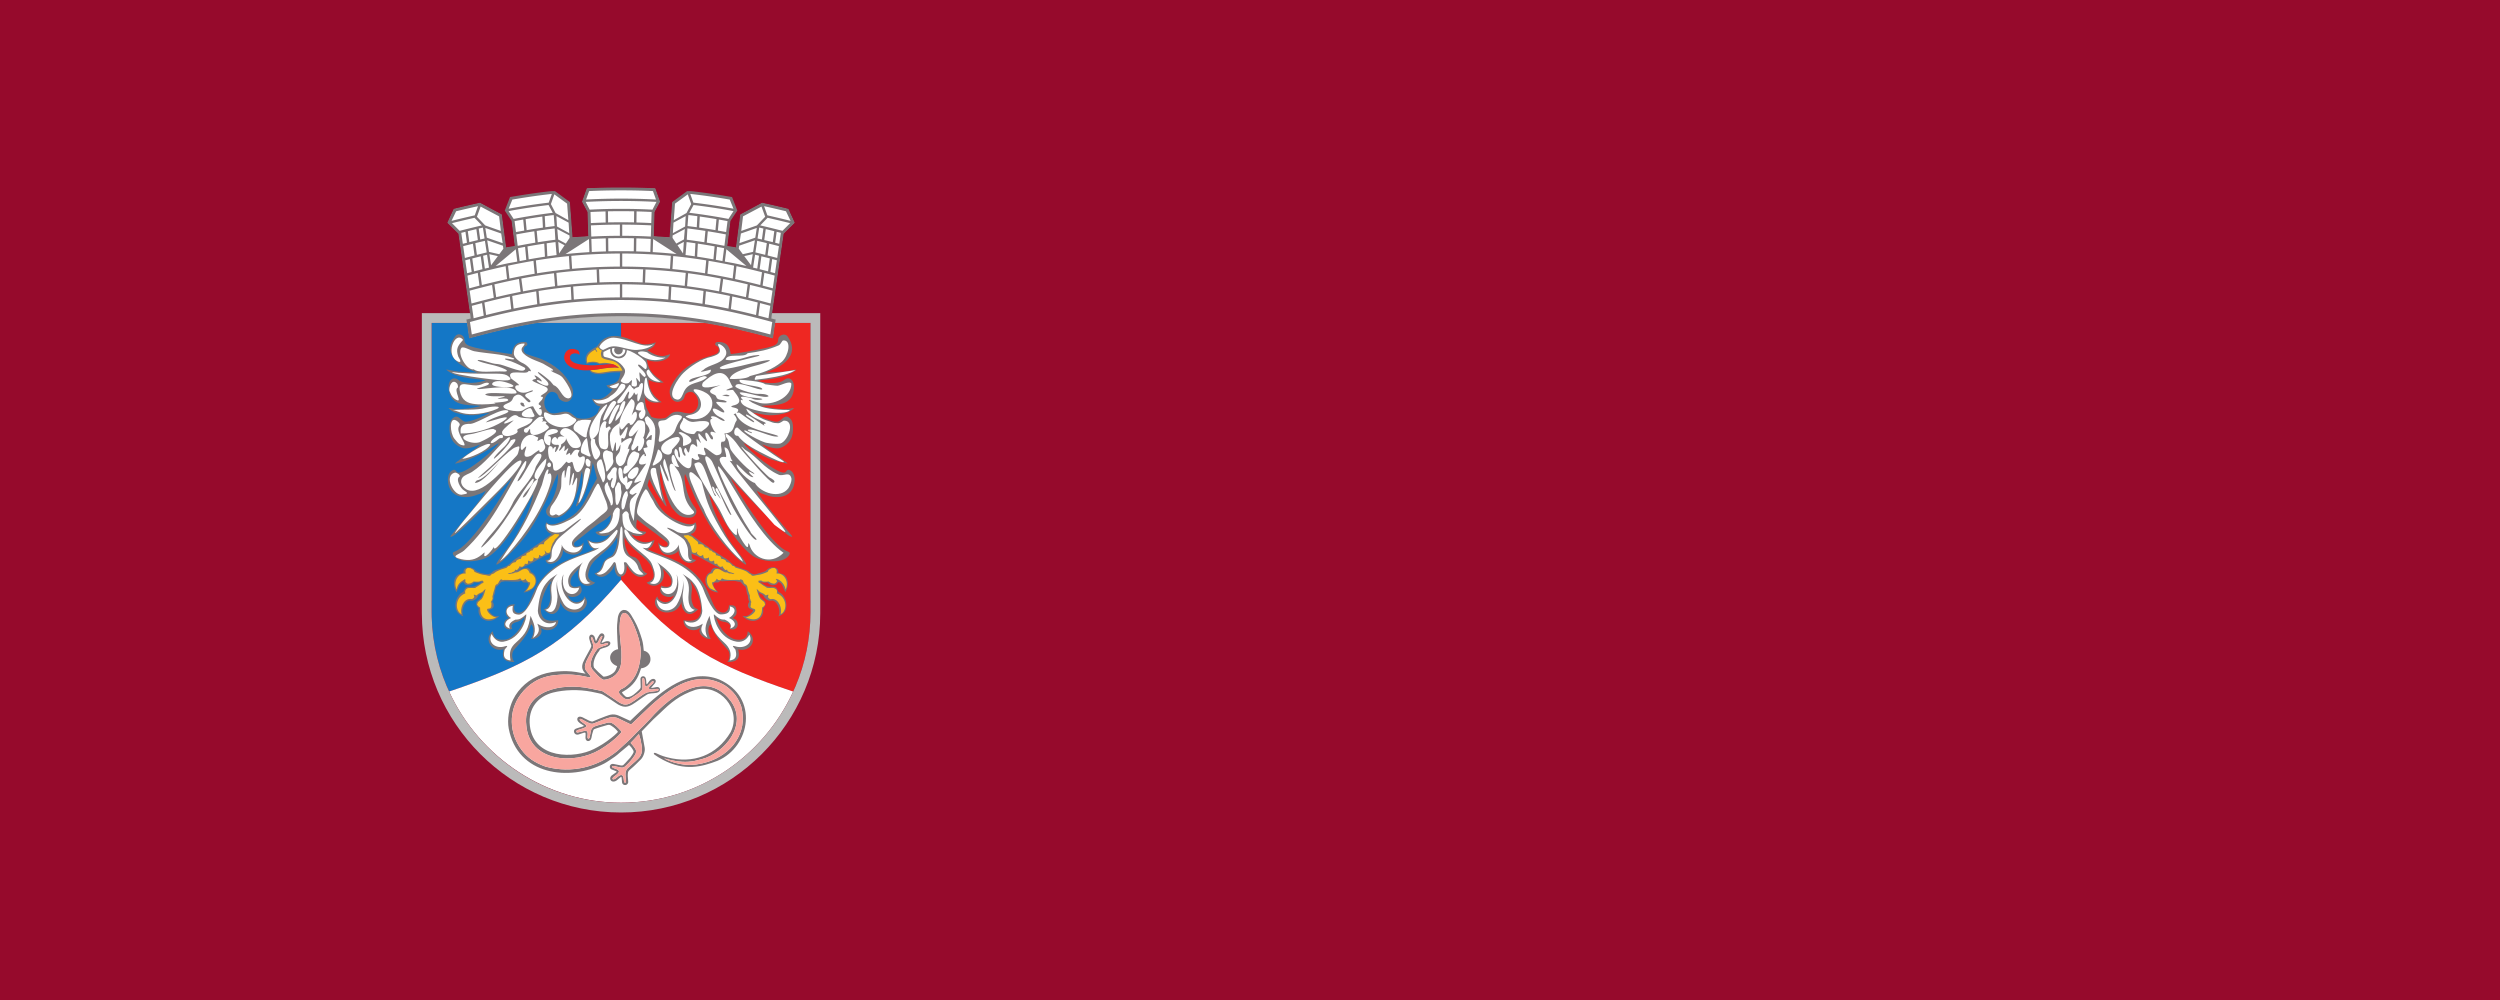
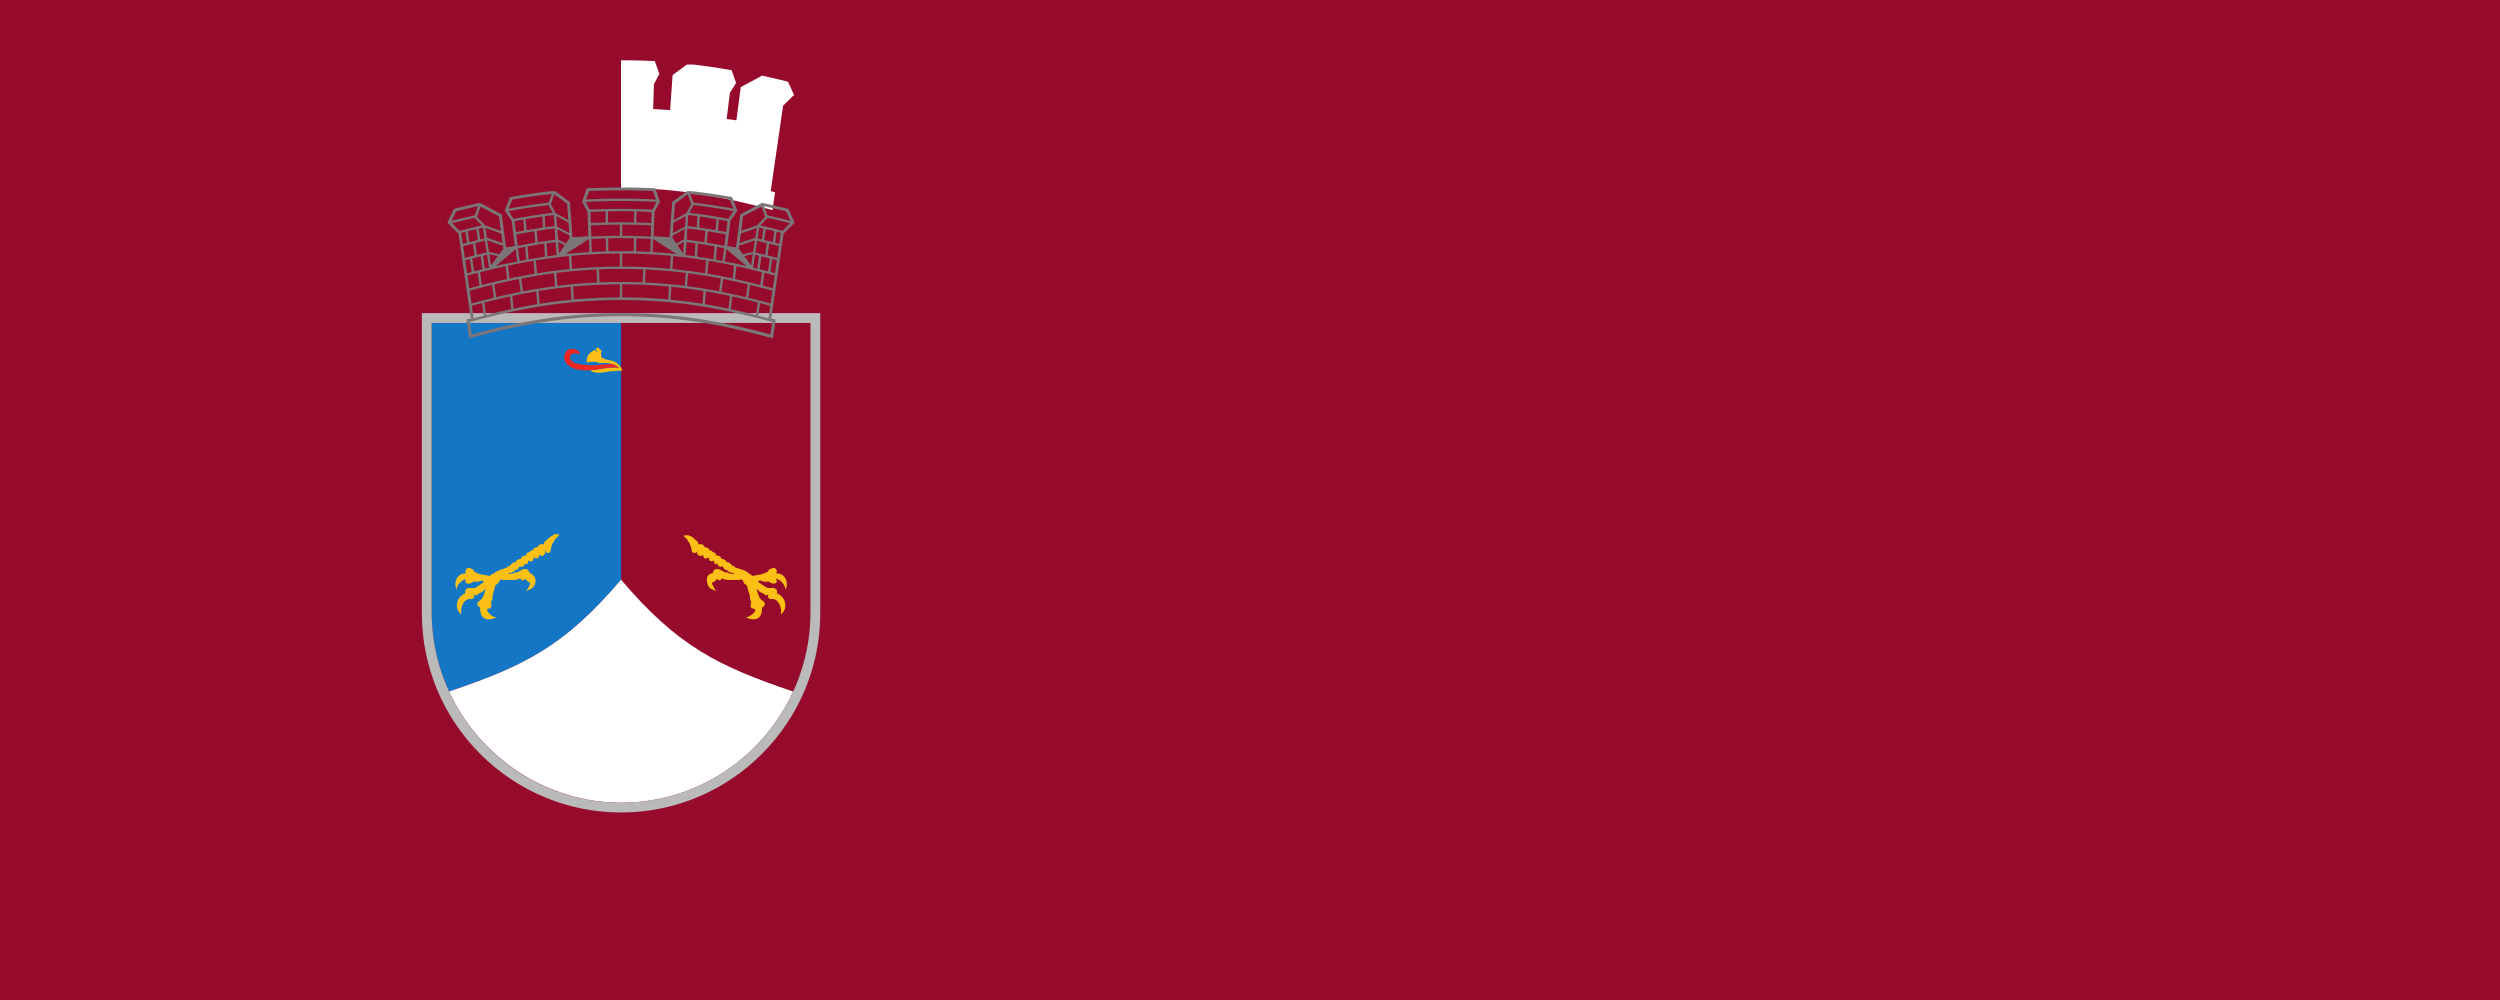
<svg xmlns="http://www.w3.org/2000/svg" width="1000mm" height="400mm" viewBox="0 0 1000 400" version="1.1" id="svg8957">
  <defs id="defs8954" />
  <g id="layer1">
    <path d="M 0,400 V 0 h 1000 v 400" style="fill:#960a2c;fill-opacity:1;fill-rule:evenodd;stroke:none;stroke-width:1.764" id="path6407" />
-     <path d="m 317.279,276.635 c -5.4e-4,5.6e-4 -5.4e-4,10e-4 -8.9e-4,10e-4 -29.975,-10.143 -46.136,-18.042 -68.856,-44.742 v -79.417 -4.93 -1.061 -17.314 h 5.5e-4 75.772 v 115.71 c 0,11.322 -2.479,22.078 -6.915,31.753" style="fill:#ee2722;fill-opacity:1;fill-rule:evenodd;stroke:none;stroke-width:1.764" id="path6409" />
    <path d="m 248.422,129.172 v 102.684 0.04 c -22.721,26.715 -38.84,34.586 -68.787,44.719 -4.219,-9.159 -6.688,-19.268 -6.962,-29.877 -0.015,-0.601 -0.02,-1.203 -0.025,-1.807 0,-0.015 -5.4e-4,-0.03 -5.4e-4,-0.045 v -115.71 h 5.4e-4" style="fill:#1477c6;fill-opacity:1;fill-rule:evenodd;stroke:none;stroke-width:1.764" id="path6411" />
-     <path d="m 190.846,240.397 c -0.64,0.704 -0.463,2.086 0.675,2.905 -1.015,3.965 3.989,7.389 8.238,3.026 -1.807,0.474 -2.822,-0.2 -3.971,-1.583 -0.109,-0.131 -0.379,-0.695 -0.284,-0.817 0.605,0.063 1.629,-0.595 1.825,-1.041 0.492,-1.118 -0.11,-1.827 -0.361,-2.22 0.671,-0.876 0.392,-2.294 0.688,-2.662 0.457,-0.567 0.318,-2.01 0.78,-3.052 0.059,-0.135 0.086,-0.3 0.231,-0.369 0.391,-0.189 0.967,-0.855 1.495,-1.425 0.205,-0.223 0.283,-0.425 0.625,-0.46 0.35,-0.035 1.022,-0.194 1.347,-0.194 0.828,0 5.243,0.331 5.778,0 0.572,-0.351 0.656,-0.197 1.25,0.322 0.522,0.459 1.501,-0.222 2.062,0.481 0.763,0.956 -1.336,3.149 -1.852,3.668 3.515,-0.03 6.864,-3.773 4.326,-7.291 -0.166,-0.231 -0.95,-0.857 -1.305,-0.847 -0.23,-1.077 -0.765,-1.549 -1.52,-1.727 -0.996,-0.233 -1.889,0.432 -3.966,1.205 1.856,-1.308 3.965,-2.127 4.479,-2.417 0.56,-0.315 3.574,-1.918 3.907,-2.113 1.546,-0.911 2.333,-1.347 4.802,-2.363 -0.02,2.355 -0.608,2.542 -1.884,2.523 0.399,3.457 7.36,0.882 6.958,-4.044 0.613,1.976 8.595,4.188 8.23,-3.022 -0.627,1.335 -3.331,2.548 -3.732,1.129 -0.315,-1.115 0.697,-1.446 1.822,-2.298 3.025,-2.299 6.558,-5.513 10.12,-7.491 1.005,-0.558 1.797,-1.472 2.722,-2.212 -0.318,1.954 0.251,2.389 -1.801,4.721 -1.432,1.627 -3.172,1.704 -4.092,1.978 -0.262,0.078 -0.242,0.069 -0.102,0.362 0.539,1.139 3.573,1.97 5.711,0.67 -1.112,2.021 -3.881,3.272 -5.829,3.147 -1.964,-0.126 -1.447,-0.252 -3.314,-0.956 0.77,3.657 2.647,3.512 2.741,3.674 -0.351,0.316 -2.498,1.253 -3.533,1.618 -9.327,3.284 -13.255,5.443 -17.522,10.565 -3.554,4.267 -4.937,10.802 -6.693,12.189 -4.474,3.531 -4.939,-1.985 -3.763,-2.175 -2.614,-0.342 -3.518,0.891 -3.757,2.287 -0.32,1.856 0.267,2.329 1.254,3.118 -1.316,0.535 -2.157,1.179 -1.975,3.038 0.091,0.943 1.56,2.086 3.229,1.281 -0.581,-0.849 -0.405,-2.136 1.497,-2.645 0.821,-0.22 1.571,-0.361 3.456,-2.023 -0.94,4.407 -4.696,8.519 -7.543,8.969 -1.531,0.241 -3.739,0.102 -4.476,-1.151 -0.459,-0.778 -0.665,-1.737 -0.732,-2.192 -3.932,3.201 -0.318,8.574 4.34,7.255 -0.586,2.429 -0.767,5.191 4.42,5.056 -0.523,-0.03 -1.765,-3.134 -0.188,-4.926 2.745,-3.117 5.417,-5.803 6.784,-10.203 1.269,0.944 1.2,3.934 -0.045,5.925 2.248,0.243 5.296,-1.934 3.847,-4.531 2.575,2.268 7.25,0.48 7.054,-2.988 -0.725,0.04 -4.332,0.793 -5.861,-0.913 -3.476,-3.877 2.041,-14.441 3.183,-14.649 -1.845,3.443 0.786,5.354 -1.285,9.845 -0.379,0.822 -1.2,1.117 -1.845,1.388 4.855,5.121 7.311,-1.762 6.479,-3.58 0.787,3.496 3.436,5.079 6.548,4.803 3.125,-0.278 5.781,-3.67 3.203,-6.485 0.307,1.524 -4.44,4.715 -6.644,-0.358 1.832,1.79 7.474,-0.124 4.942,-3.988 0.093,0.416 -1.812,0.786 -2.753,0.515 -1.455,-0.42 -1.448,-2.751 -0.222,-4.376 0.942,-1.252 1.789,-2.012 2.541,-2.804 -1.886,4.987 2.748,8.949 6.498,5.597 -0.734,-0.391 -3.241,-0.951 -2.794,-3.512 0.25,-1.427 0.704,-2.889 1.56,-4.06 1.692,-2.315 4.197,-3.974 6.17,-5.806 1.258,-1.167 3.184,-3.145 3.792,-4.742 0.096,-0.256 0.555,3.327 -1.658,6.763 -0.64,0.994 -1.839,1.185 -2.361,1.634 -0.956,0.823 -1.333,1.098 -2.016,3.035 -0.63,1.785 -1.245,2.26 -2.98,3.049 2.921,2.907 5.546,0.425 7.127,-1.584 0.052,-0.066 1.108,-2.506 0.949,-1.652 -0.299,1.604 0.404,4.695 2.279,4.484 3.335,-0.418 2.359,-4.974 2.623,-4.477 0.316,0.598 0.307,0.756 1.007,1.644 1.582,2.009 4.208,4.49 7.128,1.584 -1.733,-0.79 -1.918,-1.437 -2.547,-3.221 -0.682,-1.938 -1.06,-2.213 -2.016,-3.035 -0.523,-0.45 -2.154,-0.469 -2.794,-1.462 -2.213,-3.436 -1.754,-7.019 -1.658,-6.763 0.609,1.597 2.535,3.575 3.791,4.742 1.974,1.832 4.478,3.49 6.171,5.806 0.856,1.171 1.311,2.632 1.559,4.06 0.448,2.562 -2.06,3.121 -2.793,3.512 3.749,3.352 8.383,-0.61 6.497,-5.597 0.754,0.791 1.6,1.552 2.543,2.804 1.224,1.625 1.233,3.956 -0.224,4.376 -0.94,0.271 -2.847,-0.098 -2.752,-0.515 -2.531,3.864 3.108,5.778 4.941,3.988 -2.205,5.073 -6.951,1.883 -6.643,0.358 -2.579,2.815 0.078,6.207 3.202,6.485 3.112,0.276 5.761,-1.308 6.549,-4.803 -0.833,1.819 1.625,8.701 6.479,3.58 -0.645,-0.271 -1.465,-0.566 -1.845,-1.388 -2.072,-4.492 0.561,-6.403 -1.286,-9.845 1.143,0.209 6.66,10.773 3.184,14.649 -1.528,1.706 -5.137,0.951 -5.861,0.913 -0.196,3.468 4.133,5.257 6.708,2.988 -1.449,2.598 1.944,4.774 4.192,4.531 -1.244,-1.991 -1.312,-4.981 -0.045,-5.925 1.367,4.4 4.037,7.086 6.782,10.203 1.579,1.791 0.336,4.896 -0.186,4.926 5.187,0.135 5.005,-2.627 4.42,-5.056 4.841,1.319 8.305,-4.054 3.821,-7.255 -0.068,0.455 -0.101,1.327 -0.559,2.106 -0.738,1.253 -2.599,1.48 -4.131,1.238 -2.848,-0.45 -6.862,-4.219 -7.804,-8.625 1.886,1.661 2.896,1.459 3.716,1.679 1.901,0.509 2.079,1.796 1.497,2.645 1.67,0.805 3.137,-0.338 3.228,-1.281 0.181,-1.859 -0.659,-2.504 -1.974,-3.038 0.988,-0.79 1.832,-1.262 1.513,-3.118 -0.237,-1.396 -0.538,-2.285 -3.152,-1.944 0.614,-0.21 -0.512,5.076 -4.626,1.832 -1.757,-1.386 -3.14,-7.922 -6.694,-12.189 -4.266,-5.122 -8.193,-7.281 -17.521,-10.565 -1.036,-0.365 -3.183,-1.302 -3.532,-1.618 0.092,-0.161 1.97,-0.015 2.739,-3.674 -1.865,0.703 -1.35,0.829 -3.315,0.956 -1.945,0.125 -4.715,-1.126 -5.828,-3.147 2.139,1.301 5.171,0.469 5.712,-0.67 0.139,-0.294 0.159,-0.284 -0.102,-0.362 -0.921,-0.274 -2.317,0.152 -3.692,-1.523 -0.14,-0.17 -0.055,-1.886 0.225,-3.384 4.553,3.643 6.219,4.529 10.419,7.912 1.097,0.884 2.136,1.183 1.821,2.298 -0.401,1.42 -3.105,0.206 -3.733,-1.129 0.381,7.623 8.1,4.913 8.079,3.087 -0.126,4.377 4.806,6.914 7.11,3.978 -1.215,-0.103 -1.865,-0.168 -1.886,-2.523 2.47,1.016 3.257,1.452 4.802,2.363 0.333,0.196 3.347,1.798 3.907,2.113 0.515,0.289 2.625,1.109 4.479,2.417 -2.077,-0.773 -2.97,-1.438 -3.965,-1.205 -0.755,0.177 -1.292,0.65 -1.521,1.727 -0.355,-0.01 -1.139,0.616 -1.305,0.847 -2.538,3.518 0.812,7.261 4.327,7.291 -0.515,-0.519 -2.614,-2.712 -1.851,-3.668 0.561,-0.703 1.54,-0.02 2.063,-0.481 0.841,-0.737 0.446,-0.322 1.248,-0.322 1.31,0 4.638,-0.391 5.779,0 0.546,0.189 0.712,0.129 1.347,0.194 0.343,0.035 0.419,0.237 0.624,0.46 0.527,0.57 1.105,1.236 1.496,1.425 0.142,0.07 0.171,0.235 0.229,0.369 0.463,1.042 0.325,2.485 0.781,3.052 0.297,0.368 0.02,1.786 0.689,2.662 -0.252,0.393 -0.855,1.101 -0.362,2.22 0.196,0.447 1.22,1.103 1.827,1.041 0.093,0.122 -0.177,0.686 -0.286,0.817 -1.149,1.383 -2.164,2.057 -3.971,1.583 4.251,4.362 9.255,0.939 8.238,-3.026 1.139,-0.819 1.315,-2.201 0.675,-2.905 -0.51,-0.249 -1.209,-0.921 -1.508,-1.253 -0.499,-0.552 -0.595,-1.326 -0.955,-2.165 0.693,0.629 0.827,0.258 1.901,1.143 0.24,0.295 0.279,1.058 1.629,1.82 0.585,0.466 1.422,0.363 2.133,0.262 2.618,0.857 3.183,4.997 2.311,6.323 4.125,-1.323 3.28,-5.707 2.678,-6.897 -0.491,-0.972 -1.078,-2.228 -2.628,-2.816 -0.116,-0.304 -0.433,-0.954 -0.506,-1.097 -0.618,-1.217 -1.695,-1.066 -3.388,-1.049 -0.179,0.002 -0.484,-0.135 -0.601,-0.13 -0.246,0.01 -2.491,-1.212 -3.128,-1.967 1.216,0.665 2.365,0.485 3.191,0.392 1.138,1.419 2.941,1.339 3.849,0.62 -0.191,-0.11 0.336,-0.283 0.508,-0.781 1.366,0.372 1.615,1.171 2.752,4.09 2.165,-3.576 0.622,-6.929 -1.362,-7.337 -0.779,-0.16 -0.838,-0.371 -1.447,-0.586 0.045,-0.578 0.003,-1.138 -0.474,-1.51 -1.419,-1.097 -3.522,-0.456 -4.463,0.891 -1.281,0.709 -2.453,0.732 -3.742,1.213 -0.556,0.207 -0.907,0.238 -1.788,-0.075 -1.322,-0.472 -0.836,-0.892 -2.134,-1.387 -0.719,-0.273 -3.606,-1.24 -3.949,-1.383 -2.046,-0.851 -3.137,-2.765 -5.118,-3.716 -0.507,-0.243 -4.269,-2.792 -4.582,-2.998 -2.549,-1.695 -6.503,-4.547 -8.87,-6.397 1.641,-0.098 3.11,-2.185 2.065,-4.715 -0.7,0.719 -1.916,1.268 -4.64,0.367 -4.607,-1.522 -8.344,-3.721 -10.896,-8.547 -2.579,-4.874 -2.294,-3.217 -3.687,-6.704 l 0.658,-2.388 c 1.108,2.077 2.395,5.234 4.183,7.5 1.083,1.374 2.551,3.769 2.749,3.376 0.148,-0.294 -1.277,-4.014 -1.693,-5.604 -0.705,-2.691 -1.257,-5.381 -0.673,-8.5 0.486,1.773 0.812,4.204 1.036,5.146 0.832,3.492 2.51,8.474 3.864,10.019 1.921,2.19 2.899,3.635 6.796,3.519 1.096,-0.03 1.615,-0.537 2.058,-0.973 0.274,-0.269 1.194,-1.7 -0.005,-3.179 -1.337,-1.65 -3.009,-4.747 -3.783,-8.825 -0.185,-0.966 -0.62,-3.297 -0.195,-4.51 0.104,-0.085 3.609,8.973 4.85,11.353 4.629,8.879 6.838,13.437 15.748,22.093 0.864,0.838 1.953,1.791 3.032,2.456 0.421,0.26 0.734,0.404 0.798,0.327 0.61,-0.729 -5.732,-7.569 -7.585,-11.095 -4.1,-7.798 -5.444,-9.851 -7.204,-17.122 1.059,1.545 2.901,5.101 3.473,6.207 3.277,6.316 8.43,14.484 13.909,18.483 3.018,2.204 11.885,3.709 14.556,-0.13 0.424,-0.61 0.515,-1.193 -0.312,-1.494 -1.883,-0.688 -3.542,-2.183 -5.07,-3.716 -7.655,-7.679 -17.824,-24.989 -17.864,-25.739 -0.273,0.025 22.554,24.772 24.543,23.458 0.05,-0.035 -0.061,-0.276 -0.362,-0.642 -2.51,-3.029 -12.706,-14.753 -13.772,-17.753 0.284,0.163 1.16,0.826 2.131,1.177 1.255,0.453 2.906,1.089 4.217,1.265 5.005,0.671 8.604,-1.564 8.772,-6.733 0.03,-0.981 -0.242,-3.287 -2.054,-3.99 -0.784,-0.304 -1.071,0.21 -1.526,0.769 -1.886,2.308 -15.987,-9.422 -16.778,-11.547 3.31,2.045 1.112,0.622 1.577,0.996 4.136,3.317 8.608,5.874 13.923,6.766 0.669,0.113 1.818,0.544 2.053,0.408 0.13,-0.073 -4.279,-3.256 -6.401,-4.658 -1.637,-1.083 -2.987,-2.099 -3.844,-2.975 1.324,0.429 2.839,1.165 4.205,1.385 1.072,0.173 2.099,0.412 3.276,-0.04 5.2,-1.998 5.095,-6.796 4.836,-9.205 -0.137,-1.282 -0.6,-2.296 -1.738,-2.995 -1.686,-1.04 -2.556,1.185 -4.207,1.726 -1.723,0.566 -8.532,-2.488 -10.029,-3.549 2.3,0.42 4.251,0.788 5.048,0.905 2.656,0.389 6.241,-0.103 9.221,-1.111 0.533,-0.18 2.841,-1.908 1.895,-1.676 -3.529,0.864 -6.04,0.323 -8.546,0.051 0,0 -1.958,-0.284 -4.181,-0.864 3.063,-0.448 10.111,0.467 12.238,-4.01 1.054,-2.218 1.269,-6.119 -0.971,-6.942 -0.688,-0.252 -1.577,0.02 -2.142,0.507 -2.388,2.057 -8.519,1.328 -10.579,0.334 5.669,-0.631 11.71,-1.223 15.333,-4.346 0.462,-0.399 -4.122,0.82 -6.143,0.806 -1.876,-0.01 -7.537,0.628 -5.628,0.04 2.685,-0.823 14.622,-5.232 8.333,-14.188 -1.129,-1.608 -3.763,-0.359 -3.763,1.163 0,1.832 -1.019,2.487 -4.226,3.279 -4.73,1.167 -12.618,2.362 -14.716,2.623 -0.435,-1.972 -0.752,-5.108 -5.448,-4.838 -0.922,0.053 -1.003,1.222 -0.471,1.422 1.407,0.528 1.478,2.153 0.514,3.042 -0.815,0.75 -4.258,1.368 -6.782,2.493 -4.817,2.148 -9.171,5.286 -11.886,11.043 -1.3,2.755 0.756,7.101 4.023,5.642 2.134,-0.954 0.94,-2.344 2.571,-3.34 0.6,-0.367 1.563,-0.539 2.23,-0.189 0.847,0.446 2.324,1.969 2.208,4.45 -0.109,2.333 -1.823,3.782 -3.077,3.948 -1.325,0.177 -3.433,-0.446 -3.82,-0.521 -4.285,-0.83 -4.595,2.078 -6.632,2.479 -1.826,0.36 -3.638,0.124 -5.207,-0.538 -0.532,-0.996 -1.212,-2.019 -1.832,-3.386 -0.685,-1.506 -0.674,-3.493 -0.806,-4.449 1.5,2.147 3.379,2.475 6.781,1.979 -1.609,-1.257 -5.182,-3.453 -5.278,-9.052 0.952,0.778 3.793,1.626 6.053,1.141 -4.223,-3.212 -5.928,-4.266 -6.734,-9.079 4.725,1.856 9.012,-0.187 9.318,-2.25 -1.765,0.493 -3.678,2.071 -9.115,-1.556 2.011,-1.004 2.659,-1.228 3.404,-3.191 0.117,0 -3.427,1.347 -5.771,0.657 -3.48,-1.027 -12.647,-7.009 -17.473,0.64 -0.341,0.338 -0.344,0.373 -0.634,0.532 -2.603,1.413 -3.688,2.617 -3.99,3.593 -0.467,1.101 -0.258,2.501 0.15,3.335 0.649,-0.203 1.742,-0.85 3.783,-0.431 0.397,0.081 1.038,0.334 1.412,0.494 1.649,-0.234 3.667,-0.32 4.804,-0.1 0.115,-0.002 0.228,-0.003 0.339,-0.003 0.945,0.298 1.801,0.77 2.651,1.535 -0.605,-0.123 -1.206,-0.124 -1.72,-0.177 -1.404,0.04 -2.859,0.15 -4.309,0.368 -1.345,0.203 -2.692,0.481 -4.033,0.618 -0.326,0.015 -0.62,0.04 -0.873,0.067 -0.002,4.9e-4 -0.005,10e-4 -0.01,10e-4 -0.003,4.9e-4 -0.005,0.001 -0.01,0.001 -0.243,0.03 -0.505,0.053 -0.781,0.073 0.081,0.438 0.516,0.872 1.131,1.112 1.238,0.482 2.981,0.569 4.16,0.354 2.477,-0.451 3.917,-0.764 6.086,-0.627 0.291,0.005 0.854,-0.176 0.843,0.113 -0.121,3.439 -1.568,4.395 -5.487,5.064 0.511,1.22 2.041,1.552 2.404,1.489 -0.759,1.322 -1.273,1.726 -1.85,2.213 -2.33,1.961 -3.621,2.164 -6.275,1.658 -0.177,-0.035 0.284,1.415 1.733,2.531 0.652,0.501 1.02,0.471 1.548,0.575 -1.011,1.38 -0.772,1.971 -1.248,2.59 -1.502,1.948 -4.697,2.716 -7.67,2.105 -2.034,-0.416 -2.347,-3.309 -6.631,-2.479 -0.386,0.074 -2.494,0.698 -3.821,0.521 -1.252,-0.166 -2.966,-1.615 -3.077,-3.948 -0.116,-2.481 1.361,-4.005 2.208,-4.45 0.666,-0.351 1.629,-0.179 2.231,0.188 1.63,0.996 0.511,2.179 2.7,3.248 3.623,1.77 5.194,-2.794 3.894,-5.549 -2.717,-5.757 -7.072,-8.895 -11.888,-11.043 -2.523,-1.125 -5.965,-1.743 -6.782,-2.493 -0.963,-0.888 -0.893,-2.514 0.514,-3.042 0.534,-0.2 0.453,-1.369 -0.469,-1.422 -4.697,-0.27 -5.015,2.867 -5.448,4.838 -2.097,-0.262 -9.986,-1.456 -14.718,-2.623 -3.205,-0.792 -4.226,-1.447 -4.226,-3.279 10e-4,-1.522 -2.296,-2.908 -3.51,-1.364 -6.891,8.757 5.162,13.485 8.079,14.388 1.91,0.591 -3.75,-0.054 -5.627,-0.04 -2.022,0.015 -6.605,-1.205 -6.143,-0.806 3.623,3.122 10.107,3.494 15.777,4.125 -2.06,0.994 -8.637,1.945 -11.023,-0.113 -0.567,-0.487 -1.454,-0.759 -2.143,-0.507 -2.24,0.822 -2.024,4.724 -0.97,6.942 2.126,4.477 9.175,3.563 12.239,4.01 -2.224,0.579 -4.181,0.864 -4.181,0.864 -2.507,0.271 -5.018,0.812 -8.547,-0.051 -0.946,-0.232 1.363,1.496 1.895,1.676 2.981,1.008 6.565,1.5 9.221,1.111 0.799,-0.117 2.75,-0.485 5.05,-0.905 -1.498,1.061 -8.308,4.114 -10.029,3.549 -1.652,-0.542 -2.521,-2.766 -4.208,-1.726 -1.137,0.7 -1.602,1.713 -1.738,2.995 -0.257,2.408 -0.363,7.207 4.836,9.205 1.179,0.454 2.204,0.214 3.277,0.04 1.365,-0.221 2.88,-0.956 4.206,-1.385 -0.859,0.876 -2.208,1.892 -3.846,2.975 -2.12,1.402 -6.529,4.585 -6.402,4.658 0.237,0.136 1.402,-0.224 2.055,-0.408 4.999,-1.413 9.508,-3.909 13.921,-6.766 0.5,-0.324 -1.731,1.049 1.579,-0.996 -0.791,2.125 -14.894,13.855 -16.779,11.547 -0.455,-0.559 -0.742,-1.073 -1.526,-0.768 -1.811,0.703 -2.087,3.009 -2.054,3.99 0.168,5.168 3.767,7.404 8.771,6.733 1.312,-0.176 2.962,-0.813 4.219,-1.265 0.971,-0.35 1.846,-1.014 2.13,-1.177 -1.065,3 -11.26,14.724 -13.771,17.753 -0.302,0.365 -0.411,0.609 -0.362,0.642 1.99,1.313 24.815,-23.434 24.543,-23.458 -0.04,0.75 -10.211,18.06 -17.864,25.739 -1.53,1.533 -3.188,3.028 -5.072,3.716 -0.826,0.301 -0.734,0.883 -0.31,1.494 2.671,3.839 11.538,2.334 14.556,0.129 5.478,-3.999 10.629,-12.167 13.907,-18.483 0.574,-1.106 2.415,-4.662 3.474,-6.207 -1.761,7.271 -3.104,9.324 -7.205,17.122 -1.854,3.526 -8.194,10.366 -7.584,11.095 0.064,0.076 0.377,-0.068 0.798,-0.327 1.078,-0.665 2.169,-1.618 3.031,-2.456 8.91,-8.656 11.121,-13.214 15.75,-22.093 1.24,-2.381 4.745,-11.438 4.85,-11.353 0.424,1.214 -0.01,3.544 -0.194,4.51 -0.775,4.078 -2.448,7.175 -3.784,8.825 -1.198,1.479 -0.279,2.91 -0.005,3.179 0.444,0.436 1.299,0.911 2.059,0.973 3.126,0.257 4.795,-1.306 6.796,-3.519 1.378,-1.524 3.033,-6.527 3.864,-10.019 0.225,-0.942 0.549,-3.373 1.036,-5.146 0.582,3.119 0.045,5.812 -0.66,8.504 -0.415,1.588 -1.855,5.306 -1.708,5.6 0.199,0.394 1.995,-1.798 2.751,-3.376 1.462,-3.052 2.07,-5.436 3.329,-10.682 0.316,-1.313 0.02,-0.053 0.638,-3.281 0.453,1.298 1.175,4.627 1.625,6.164 -1.717,3.265 -1.935,3.371 -4.861,9.154 -2.406,4.755 -6.252,7.18 -10.779,8.784 -2.704,0.958 -3.941,0.352 -4.639,-0.367 -1.044,2.53 0.668,4.526 2.31,4.622 -2.368,1.85 -6.566,4.794 -9.116,6.489 -0.312,0.207 -4.074,2.756 -4.582,2.998 -1.98,0.951 -3.072,2.865 -5.117,3.716 -0.344,0.143 -3.23,1.109 -3.95,1.383 -1.298,0.494 -0.812,0.914 -2.134,1.387 -0.833,0.296 -0.995,0.188 -1.786,0.075 -1.218,-0.172 -2.562,-0.558 -3.742,-1.212 -0.94,-1.347 -3.045,-1.989 -4.463,-0.891 -0.48,0.372 -0.518,0.933 -0.475,1.51 -0.61,0.215 -0.669,0.426 -1.446,0.586 -1.985,0.408 -3.528,3.76 -1.364,7.337 1.138,-2.919 1.388,-3.718 2.754,-4.09 0.171,0.497 0.699,0.671 0.507,0.781 0.906,0.72 2.711,0.799 3.848,-0.62 0.827,0.092 1.974,0.272 3.192,-0.393 -0.639,0.754 -2.884,1.977 -3.13,1.967 -0.115,-0.005 -0.422,0.132 -0.601,0.13 -1.691,-0.015 -2.769,-0.167 -3.388,1.05 -0.072,0.143 -0.39,0.794 -0.505,1.097 -1.55,0.588 -2.136,1.844 -2.628,2.816 -0.601,1.19 -1.447,5.574 2.679,6.897 -0.873,-1.326 -0.306,-5.466 2.312,-6.323 0.711,0.101 1.548,0.204 2.132,-0.262 1.35,-0.762 1.389,-1.525 1.628,-1.82 1.073,-0.885 1.208,-0.514 1.901,-1.143 -0.359,0.839 -0.456,1.613 -0.956,2.165 -0.299,0.332 -0.996,1.003 -1.508,1.253" style="fill:#7b7678;fill-opacity:1;fill-rule:evenodd;stroke:none;stroke-width:1.764" id="path6413" />
    <path d="m 317.277,276.635 c -12.01,26.195 -38.378,44.454 -68.853,44.454 -29.552,0 -56.496,-17.758 -68.788,-44.468 -0.005,-0.015 -0.01,-0.03 -0.02,-0.045 0.005,0.01 0.01,0.025 0.02,0.035 29.947,-10.133 46.066,-18.004 68.787,-44.719 v 5.1e-4 c 22.72,26.699 38.88,34.598 68.854,44.741" style="fill:#ffffff;fill-opacity:1;fill-rule:evenodd;stroke:none;stroke-width:1.764" id="path6415" />
    <path d="m 328.103,245.321 c 0,43.885 -35.794,79.678 -79.679,79.678 -43.887,0 -79.68,-35.793 -79.68,-79.678 V 125.263 H 328.103 Z m -3.908,-0.439 c 0,41.973 -34.038,76.208 -75.771,76.208 -29.896,0 -55.78,-17.684 -68.105,-43.025 -4.638,-9.537 -7.356,-20.158 -7.644,-31.329 -0.015,-0.601 -0.02,-1.203 -0.025,-1.807 0,-0.015 -5.4e-4,-0.03 -5.4e-4,-0.045 v -115.71 h 5.4e-4 75.772 75.772" style="fill:#bbbaba;fill-opacity:1;fill-rule:evenodd;stroke:none;stroke-width:1.764" id="path6417" />
-     <path d="m 263.18,179.884 c 0.278,-0.579 3.604,2.561 0.226,5.131 -3.482,2.478 -2.258,0.672 -1.494,-1.287 0.48,-1.266 0.889,-2.55 1.267,-3.843 z m 39.232,-29.497 15.875,-2.345 c -1.075,0.358 -2.348,2.302 -16.333,3.897 -0.243,-0.643 0.273,-0.964 0.458,-1.553 z m -30.101,22.442 c 1.195,0.341 8.237,3.611 1.102,5.57 -0.491,-0.256 0.005,-1.657 -0.221,-3.053 -0.292,-1.795 -3.097,-2.349 -0.881,-2.517 z m 16.765,-34.405 c 1.627,1.426 1.892,3.095 0.754,4.546 -1.698,2.707 -6.453,2.944 -8.426,4.964 -3.229,1.673 2.282,0.056 2.931,-0.078 0.562,2.948 -8.622,2.554 -8.697,4.74 0.793,0.957 5.881,-3.511 7.162,-1.683 -2.92,2.834 -7.225,1.48 -9.242,5.802 -0.49,1.051 -1.082,3.313 -2.699,3.138 -5.059,-0.93 0.804,-9.173 2.563,-10.739 2.558,-2.46 7.338,-5.705 11.115,-6.379 3.091,-0.973 4.272,-1.727 2.861,-4.286 -0.758,-1.374 0.861,-0.742 1.679,-0.025 z m 10.836,12.014 c -1.091,1.205 -6.361,1.251 -8.03,1.119 0.647,-3.033 8.76,-4.838 11.882,-5.727 5.56,-1.63 5.78,-2.453 -0.55,-1.099 -4.455,0.968 -9.002,2.352 -13.481,2.875 -0.411,0.03 -0.787,0.015 -1.194,-0.05 -4.279,-0.936 14.48,-4.884 15.242,-5.278 0.068,-0.292 -0.478,-0.259 -0.666,-0.259 -5.06,0.278 -7.583,2.74 -12.875,1.883 0.596,-2.968 7.345,-0.498 8.824,-2.617 4.57,-0.612 8.165,-1.319 12.333,-3.097 1.05,-0.448 1.29,-1.988 1.933,-2.022 3.471,-0.185 2.042,6.24 -0.592,8.54 -3.878,3.201 -7.914,4.493 -12.825,5.732 z m -17.9,6.513 c 6.25,3.054 1.736,12.508 -6.273,10.429 -1.579,-0.691 -2.12,-0.712 -0.231,-1.345 5.825,-0.762 6.168,-5.583 2.517,-9.071 -2.203,-2.311 2.508,-0.96 3.987,-0.01 z m -8.772,10.546 c 0.376,-1.323 1.516,1.704 4.554,1.221 6.22,-0.988 7.927,0.427 2.944,3.789 -0.432,0.396 -1.391,-0.225 -1.956,-0.04 -0.566,0.185 -0.739,1.175 -1.366,1.177 -2.091,0.005 -4.324,-0.923 -5.363,-2.254 -0.596,-1.454 1.276,-3.068 1.187,-3.893 z m -9.55,3.542 c -1.432,-3.714 1.571,-2.418 2.777,-3.176 1.121,-0.704 2.849,-2.592 5.682,-1.689 1.526,0.569 -0.158,1.689 -0.802,2.942 -1.477,2.622 -0.958,3.511 -2.929,5.077 -0.281,0.224 -0.614,0.461 -1.011,0.72 -6.692,4.363 -2.524,-0.15 -3.717,-3.874 z m 49.77,13.475 c 0.685,1.358 -5.211,-1.544 -6.398,-2.157 -3.98,-2.05 -9.411,-4.547 -11.822,-8.022 -2.841,0.251 -1.178,-4.653 0.148,-2.982 2.523,2.694 14.354,10.789 18.072,13.16 z m -20.142,-8.786 c 1.459,1.556 2.384,3.294 3.8,4.782 1.086,1.142 10.801,12.788 12.225,12.623 1.442,-0.619 -0.979,-1.889 -1.448,-2.076 -2.397,-1.647 -15.854,-16.762 -9.83,-11.146 5.013,2.911 7.171,7.207 13.455,9.988 1.827,0.808 4.476,-1.708 5.086,1.664 0.055,1.093 -0.643,2.685 -1.222,3.659 -3.265,4.55 -11.136,1.967 -13.436,-2.034 -2.166,-0.522 -7.692,-5.505 -7.282,-7.537 1.44,1.103 5.19,5.66 6.706,5.186 0.035,-0.03 -1.122,-1.051 -1.227,-1.165 -2.299,-2.997 3.349,1.658 1.089,-0.709 -2.382,-1.03 -9.201,-8.565 -9.143,-9.647 -0.675,-1.819 -0.258,-2.918 -1.642,-4.518 -1.144,-3.087 2.297,0.33 2.871,0.93 z m -2.617,-17.873 c -0.617,0.08 -1.236,0.147 -1.858,0.189 2.244,0.898 4.292,0.336 1.858,-0.189 z m 3.518,-3.548 c 0.635,-2.378 10.117,2.386 10.723,1.364 -0.257,-1.628 -10.155,-1.267 -9.063,-3.76 1.585,0.054 8.974,0.637 10.15,1.79 0.015,0.02 4.391,0.651 4.97,0.608 1.291,-0.097 4.942,-2.208 5.549,-0.846 -0.05,5.684 -7.416,8.772 -12.53,7.748 -1.523,-0.305 -7.008,-2.5 -3.132,-0.161 0.645,0.389 1.6,0.666 2.56,1.168 2.935,1.534 9.612,1.817 12.479,1.789 -1.038,2.565 -20.488,0.67 -19.594,-4.126 2.596,0.924 -1.968,-1.481 1.329,-1.181 1.147,0.16 2.781,0.403 3.731,0.975 1.537,0.676 6.11,-0.03 1.647,-0.436 -1.558,-0.152 -6.85,-0.473 -7.161,-2.229 2.348,-0.519 10.336,2.793 11.597,1.425 -0.811,-0.906 -3.112,-0.934 -4.285,-0.875 -2.167,0.112 -10.058,-2.444 -8.97,-3.252 z m -0.976,0.439 c 0.025,0.209 -2.765,1.081 -2.706,1.287 0.111,0.387 2.487,-0.322 2.753,0.03 1.861,2.478 4.459,5.239 -0.145,6.168 -2.56,0.966 3.376,0.436 1.934,2.421 -0.771,0.853 -0.297,0.272 0.585,0.396 0.348,0.091 6.816,5.192 5.949,3.53 -0.863,-0.989 -2.3,-1.406 -3.177,-2.391 -1.003,-1.9 6.938,3.984 7.414,4.155 -1.053,-1.516 1.077,-0.29 0.24,-1.338 -2.191,-1.16 -6.76,-2.358 -7.579,-5.517 1.463,0.56 5.062,3.775 8.006,4.646 3.022,0.894 2.117,1.056 4.667,1.16 1.032,0.04 1.944,-1.045 2.417,-1.046 5.04,-0.005 1.196,9.427 -2.147,9.259 -1.52,0.061 -3.038,-0.025 -4.524,-0.325 -2.264,-0.132 -11.792,-5.554 -8.648,-4.947 0.01,0.005 3.121,1.682 2.446,0.773 -0.577,-0.452 -1.423,-0.307 -1.647,-1.081 2.297,-0.897 9.917,3.462 12.287,2.605 -0.353,-0.363 -1.236,-0.564 -1.724,-0.717 -4.982,-1.447 -13.346,-3.063 -15.373,-8.453 -0.236,0.159 -0.558,0.243 -0.845,0.289 0.567,0.517 1.39,1.661 1.281,2.436 -1.643,2.154 -0.553,5.067 -4.94,5.307 0.402,1.139 1.152,3.553 -1.083,3.276 -1.228,1.687 1.77,5.185 -2.049,5.436 -1.781,-0.283 -6.615,-5.909 -4.544,-1.075 1.142,2.835 -4.54,-1.308 -2.538,1.899 0.862,0.752 -1.026,1.845 -2.514,0.289 -1.134,-0.553 1.012,6.59 -3.693,3.154 -1.49,-1.206 -4.854,-5.076 -3.069,-6.853 1.508,0.815 0.539,2.783 1.458,3.51 1.159,-0.254 -1.461,-4.866 0.549,-4.119 0.437,0.55 0.477,0.927 0.567,1.557 0.408,2.189 2.172,2.558 0.945,0.524 -0.526,-0.918 0.308,-2.369 0.683,-1.591 2.109,5.351 0.309,-4.681 4.068,-0.83 1.222,1.156 -1.25,-5.001 1.082,-2.142 2.055,2.631 -1.21,-2.614 -0.06,-3.089 0.266,0.025 4.116,5.068 3.068,2.314 -1.203,-2.689 -0.206,-3.763 1.238,-0.859 1.175,2.154 2.097,0.385 0.437,-0.993 -0.912,-2.612 3.38,0.437 1.511,-1.246 -0.533,-0.573 -2.988,-5.272 -0.852,-4.979 -1.664,-1.332 0.639,-1.285 1.807,-0.573 3.854,2.554 4.001,1.095 0.921,-0.281 -2.635,-1.192 -4.09,-4.816 -0.22,-2.593 2.851,1.728 2.847,0.596 0.864,-1.128 -3.735,-3.27 -1.102,-2.03 1.815,-2.021 1.442,-0.197 -0.497,-0.894 -1.015,-0.944 -3.665,-0.228 -1.745,-1.631 -3.692,-2.27 -4.435,-1.795 2.866,-3.628 2.796,-3.642 -1.738,0.118 -9.072,2.496 -7.061,-1.121 3.626,-3.261 7.777,-6.083 10.461,-1.056 0.158,0.323 1.453,3.321 1.597,2.795 z m -24.445,25.195 c 0.099,2.833 -3.329,2.167 -4.183,0.237 -1.182,-2.66 4.16,-5.611 6.709,-5.359 2.2,0.956 -2.647,4.834 -2.526,5.121 z m 0.828,2.158 c 0.875,1.502 1.097,3.192 2.033,4.678 -3.767,0.25 -3.507,-5.809 -2.033,-4.678 z m -6.926,7.382 c 0.939,3.274 1.393,7.844 2.54,10.998 -1.269,-1.924 -7.418,-12.946 -3.968,-13.319 1.614,-0.172 0.989,0.788 1.428,2.321 z m 32.124,-1.094 c 6.027,7.7 12.426,15.164 18.437,22.877 2.805,3.64 -1.919,-0.239 -3.466,-1.323 -6.046,-6.84 -12.412,-13.553 -18.375,-20.46 -0.306,-0.355 -3.088,-3.409 -3.529,-5.287 -0.26,-1.105 0.904,-1.7 2.225,-1.381 1.216,0.505 -1.153,-4.694 0.06,-3.778 2.014,0.681 1.475,3.932 2.872,5.426 -0.414,-0.025 -0.794,-0.025 -1.186,-0.15 1.101,1.285 1.963,2.728 2.962,4.075 z m -24.78,-1.661 c 0.418,0.602 0.913,1.16 1.31,1.774 3.364,5.936 0.354,10.081 6.116,15.988 0.413,0.54 0.089,0.829 -0.448,1.137 -7.207,2.962 -12.254,-14.151 -12.974,-19.2 -0.305,-3.282 3.086,7.672 3.377,5.93 0.01,-2.297 -3.464,-6.68 -1.559,-8.822 0.682,1.186 3.11,12.584 4.344,12.876 0.025,-0.025 0.015,-0.105 0.02,-0.14 -0.256,-1.047 -4.646,-12.483 -0.863,-10.547 0.352,0.273 0.446,0.647 0.68,1.005 z m 10.676,6.231 c 1.807,6.583 1.923,8.863 7.728,18.957 3.888,6.76 8.307,10.834 8.693,12.763 -5.293,-3.826 -13.659,-15.305 -15.606,-20.851 -1.736,-3.004 -3.35,-6.777 -4.592,-9.845 -0.758,-1.483 -2.509,-6.61 0.34,-4.689 0.906,0.778 3.142,2.59 3.437,3.665 z m 5.746,4.153 c 0.726,1.16 2.765,3.948 1.161,1.237 -0.546,-1.172 -2.301,-2.781 -0.802,-3.179 0.835,1.09 4.558,10.751 5.589,10.839 0.189,-0.066 0.147,-0.082 0.082,-0.241 -3.081,-6.829 -7.927,-14.393 -10.216,-21.487 -0.988,-3.676 2.242,-0.694 2.76,0.736 3.175,6.612 5.883,14.412 9.678,20.665 0.619,1.02 6.149,10.453 7.784,10.267 0.702,-0.363 -2.241,-2.336 -2.349,-3.335 -3.123,-4.672 -5.862,-9.998 -8.382,-14.946 -5.338,-10.478 -7.816,-18.344 2.787,-0.555 4.5,7.55 11.605,18.993 18.853,24.01 -5.214,5.339 -12.351,1.892 -13.576,-3.15 -1.191,-2.408 0.267,2.538 -1.656,0.225 -1.056,-1.439 -3.346,-4.658 -3.142,-6.651 -0.604,-0.756 0.059,1.69 -0.438,2.56 -0.116,-0.079 -0.391,-0.161 -0.5,-0.244 -3.396,-2.621 -4.803,-7.773 -7.046,-11.291 -3.135,-4.914 -8.272,-12.899 -9.278,-16.662 -0.01,-0.186 10e-4,-0.311 0.045,-0.492 1.54,-0.676 2.515,-1.246 4.002,2.248 1.862,4.376 3.972,11.824 4.501,10.657 0.265,0.005 -0.519,-0.959 -0.653,-1.165 -0.311,-0.795 -0.877,-1.949 -0.82,-2.563 1.321,0.385 0.486,0.765 1.616,2.519 z m -27.805,-45.912 c 0.506,3.065 1.138,7.291 4.906,9.427 -2.76,0.43 -6.067,-1.793 -5.957,-4.091 0.05,-1.013 0.005,-2.663 0.189,-3.797 0.03,-0.171 0.244,-2.248 0.862,-1.539 z m -10.221,2.417 c 0.222,-0.31 1.351,-0.058 1.621,0.436 0.733,1.508 -3.174,4.649 -5.53,6.192 -2.309,1.027 -1.442,0.85 -3.287,1.224 -1.915,0.045 -3.059,-0.128 -3.76,-1.524 2.338,0.731 5.653,-0.378 6.575,-1.478 3.145,-1.891 2.913,-3.264 4.38,-4.85 z m 7.032,34.161 c -0.152,1.539 -1.068,3.2 -2.584,3.855 -5.103,-0.389 2.535,-7.207 2.584,-3.855 z m -4.544,-1.592 c -0.489,-2.345 1.957,-6.922 3.56,-5.306 0.076,0.076 1.344,0.093 1.23,1.014 -0.415,3.331 -3.389,5.577 -3.841,6.175 -1.19,1.574 -2.493,1.904 -2.566,0.831 -0.045,-0.644 0.191,-2.762 1.616,-2.713 z m 2.068,6.588 c -0.621,1.091 -2.215,5.039 -2.904,1.701 -0.015,-0.519 -1.386,-1 -2.072,-2.453 -0.777,-1.646 -0.855,-4.277 -0.414,-4.842 0.099,-0.125 0.7,-0.565 1.24,0.756 0.179,0.44 0.239,3.004 0.423,3.27 0.333,0.484 0.757,-0.502 0.919,-0.585 0.491,-0.578 1.134,0.625 0.645,2.521 1.012,-0.562 1.961,-1.326 2.163,-0.368 z m -0.01,-37.595 c 0.349,0.086 0.489,0.342 0.553,0.667 1.355,-1.513 1.975,-0.337 2.276,-1.921 3.684,-4.297 -1.169,12.047 -0.885,4.699 0.01,-0.257 0.257,-1.889 -0.045,-1.135 -0.937,1.585 -1.042,-1.788 -1.509,0.146 -1.571,2.539 -2.724,2.484 -1.734,-0.37 0.215,-1.954 -1.369,1.177 -1.474,1.376 -0.637,1.182 -0.999,2.487 -3.166,2.726 0.133,-0.174 -0.345,-0.735 0.145,-1.268 1.361,-1.481 3.756,-4.922 4.575,-6.112 0.254,-0.369 0.969,0.756 1.26,1.192 z m -2.815,5.634 c -0.425,2.743 -1.872,5.969 -3.972,7.63 -0.234,-1.224 0.895,-3.337 1.619,-4.254 -0.228,-0.899 1.459,-4.947 2.353,-3.376 z m -3.649,0.238 c -0.123,0.627 -1.26,2.205 -2.257,3.848 -1.13,1.862 -2.17,3.741 -2.992,3.188 -0.412,-0.533 3.552,-10.101 5.215,-7.158 z m 1.295,0.911 c -0.045,0.857 -0.93,2.121 -1.52,3.456 -0.758,1.716 -1.34,3.499 -2.298,4.143 -1.042,0.531 -0.483,-1.815 0.497,-3.982 0.764,-1.687 2.087,-4.257 3.321,-3.616 z m -4.985,18.136 c 0.611,0.537 2.004,0.299 2.275,1.374 0.091,0.358 -0.001,1.973 0.132,2.331 0.679,1.841 -1.467,3.433 -2.17,4.533 -0.938,1.06 -0.428,-0.97 -1.255,-3.31 -0.642,-1.821 -1.395,-4.694 1.018,-4.928 z m -0.217,-11.284 c -0.087,0.348 -0.673,2.524 0.059,2.357 0.903,-0.776 1.511,-0.908 1.591,0.441 -2.809,1.008 1.537,10.191 -3.796,7.724 -2.278,-1.768 -0.34,-12.813 2.147,-10.522 z m -4.581,7.125 c -0.406,3.139 4.373,4.604 0.515,7.896 -1.571,0.312 -2.805,-7.357 -2.006,-7.856 -1.901,-3.255 0.058,-6.901 2.353,-10.065 0.2,-0.275 0.815,-1.195 1.257,-1.747 0.441,-0.553 0.993,-1.177 1.183,-1.385 3.627,-3.319 -0.336,2.574 -0.709,3.47 -1.546,3.941 0.379,6.468 -3.611,9.401 0.598,-0.217 0.588,-0.27 1.02,0.285 z m 2.52,7.83 c 0.178,0.102 2.892,7.791 0.63,9.245 -0.347,-1.008 -2.993,-5.946 -2.345,-7.894 0.357,-1.074 1.384,-1.54 1.715,-1.351 z m 5.366,3.057 c -0.181,0.333 1.261,-0.29 0.706,1.75 -0.249,0.915 0.09,1.787 -0.05,2.81 -0.199,1.465 -0.783,3.862 -1.443,3.961 -0.219,0.03 -0.475,-0.634 -0.77,-0.8 0.102,-0.295 -0.04,-1.006 0.182,-1.743 0.224,-0.736 0.816,-1.5 0.341,-1.634 -0.353,-0.099 -0.625,1.111 -0.928,1.017 -0.906,-0.282 -1.743,-1.55 -0.371,-2.865 1.1,-0.981 0.778,-1.858 2.331,-2.496 z m -2.249,7.782 c 0.196,0.875 0.912,1.807 1.16,3.118 0.43,2.264 0.654,4.575 -0.485,4.441 -0.137,-0.015 -0.058,-0.959 -0.235,-1.026 -0.761,-2.148 -3.957,-6.648 -1.105,-8.307 0.287,0.576 0.193,1.333 0.665,1.774 z m 2.451,3.205 c -0.073,-1.32 -0.413,-2.6 0.343,-3.501 0.423,-0.714 0.304,-1.355 0.994,-1.417 1.348,0.848 0.682,1.985 1.09,3.506 0.464,1.732 -2.551,10.843 -2.427,1.412 z m 5.083,0.279 c -0.81,2.227 -1.154,4.819 -1.616,5.401 -1.384,1.744 -1.475,-3.95 0.475,-6.671 1.111,-0.876 0.838,-0.05 1.141,1.271 z m -3.284,5.692 c 0.02,6.808 -2.184,7.824 -4.577,9.182 -2.067,0.492 -3.803,0.572 -3.708,0.106 4.166,-1.321 5.704,-5.982 5.501,-7.598 0.498,-1.411 1.65,-3.563 2.784,-1.69 z m 1.026,2.019 c -0.02,6.808 1.966,6.029 4.359,7.387 2.067,0.492 3.803,0.573 3.708,0.106 -4.167,-1.322 -5.704,-5.982 -5.502,-7.599 -0.498,-1.411 -1.431,-1.767 -2.565,0.105 z m 2.295,16.75 c 1.434,0.987 3.424,2.043 4.081,4.546 0.252,1.217 1.534,1.839 2.127,2.674 -2.908,0.691 -4.169,-1.221 -5.513,-2.881 -0.397,-0.49 -0.924,-1.314 -1.366,-1.823 -0.221,-0.254 -1.071,-0.241 -1.006,0.074 0.23,1.119 0.523,4.197 -1.079,4.656 -0.665,0.191 -1.683,-0.939 -2.059,-3.853 -0.255,-1.51 -0.895,-1.167 -1.154,-0.688 -0.239,0.442 -1.238,1.936 -2.694,3.342 -0.996,0.962 -2.862,1.786 -3.93,0.83 1.839,-0.793 2.284,-1.742 3.143,-4.283 0.477,-1.41 2.554,-1.991 3.231,-2.369 2.648,-1.479 2.762,-8.133 3.092,-11.107 0.045,-0.397 0.202,-0.762 0.322,-1.114 0.173,0.005 0.46,0.373 0.529,0.984 0.354,3.128 -0.761,8.92 2.279,11.011 z m -15.972,-22.341 c 1.331,-2.125 2.281,-4.667 3.529,-6.468 0.468,-0.675 0.817,0.02 1.064,0.549 0.956,2.052 1.991,5.06 2.24,5.49 0.471,0.819 1.148,3.313 0.891,3.897 -0.618,1.408 -1.883,1.744 -4.076,3.819 -1.353,1.28 -3.908,2.993 -4.749,3.816 -1.794,1.754 -4.183,3.418 -5.157,5.09 -0.584,1.003 -0.071,2.616 1.181,2.579 0.693,-0.02 1.321,0.073 2.789,-0.877 -1.35,4.904 -7.548,2.824 -8.305,-0.31 0.344,1.189 -1.822,8.925 -5.926,6.589 1.56,-0.216 1.941,-1.16 1.934,-3.331 -0.005,-1.978 1.405,-3.792 1.98,-4.832 1.091,-1.702 10.112,-8.24 9.687,-8.691 -0.381,-0.211 -5.737,4.215 -6.639,4.809 -2.589,1.484 -7.798,0.744 -7.023,-2.88 2.313,1.936 6.439,-0.145 9.33,-1.598 4.02,-2.019 5.873,-5.454 7.25,-7.651 z m 25.997,0.125 c -1.654,-2.367 -1.673,-3.526 -2.783,-4.588 -0.085,-0.082 -0.325,0.015 -0.411,0.127 -0.67,0.868 -1.716,2.56 -2.489,5.148 -0.41,1.374 -0.792,2.808 -0.794,3.57 -0.003,1.456 0.924,1.724 2.531,3.293 1.331,1.299 4.006,2.799 4.847,3.621 1.794,1.755 4.379,3.224 5.352,4.896 0.584,1.002 0.071,2.615 -1.181,2.579 -0.693,-0.02 -1.075,0.073 -2.542,-0.877 1.393,5.06 6.617,2.899 7.766,-0.31 -0.279,0.987 1.07,8.241 5.273,6.511 -1.56,-0.217 -1.623,-1.635 -1.617,-3.804 0.005,-1.977 -0.776,-3.24 -1.35,-4.28 -1.091,-1.702 -7.29,-4.641 -7.019,-5.092 0.381,-0.21 2.608,0.769 3.51,1.363 2.059,1.458 7.437,1.145 7.404,-2.718 -2.019,2.131 -7.177,-0.432 -9.88,-2.205 -5.642,-3.699 -6.159,-6.58 -6.617,-7.235 z m -17.486,-45.81 c 1.218,-0.374 2.437,-0.769 3.655,-1.311 0.314,0.354 -0.02,1.082 -0.886,1.935 -1.415,0.365 -2.262,-0.156 -2.769,-0.624 z m -25.658,89.368 c 2.053,-0.199 2.84,-2.94 2.485,-6.238 -0.521,-4.161 0.581,-6.177 2.406,-8.07 -3.17,2.149 -2.962,1.851 -4.712,3.981 -1.943,2.375 -2.853,6.778 -3.172,10.797 0.112,2.669 2.673,6.399 7.278,4.44 -0.394,2.473 -4.224,2.754 -7.063,0.909 -0.105,-0.068 -0.214,-0.158 -0.326,-0.266 0.005,0.144 0.01,0.285 0.02,0.422 0.998,1.992 0.576,3.833 -1.885,5.338 1.755,-3.812 0.092,-6.372 -0.924,-8.895 -0.949,5.118 -1.594,6.963 -5.792,10.678 -2.265,2.004 -2.843,3.756 -2.218,7.214 -2.76,-0.343 -2.923,-1.955 -2.443,-3.953 -0.208,-0.646 2.338,-2.299 0.354,-1.777 -3.74,1.331 -7.293,-1.401 -5.497,-4.877 1.261,2.57 3.115,3.342 4.719,3.084 7.041,-1.131 9.419,-9.284 9.142,-10.981 -1.942,1.728 -2.676,2.187 -4.307,2.142 -0.339,0.251 -3.405,1.243 -2.224,3.581 -3.048,-1.019 -1.941,-3.259 0.484,-4.214 -2.623,-1.562 -2.474,-4.445 0.679,-4.894 -0.366,2.432 -0.07,3.317 2.197,3.541 3.03,0.299 6.476,-7.587 7.146,-9.545 1.382,-4.041 5.133,-7.303 8.697,-9.732 3.897,-2.656 8.723,-4.058 12.278,-5.466 2.626,-1.04 2.523,-0.869 4.286,-2.025 -1.594,0.315 -2.877,0.878 -4.278,-2.729 2.892,2.236 6.602,0.444 8.058,-1.2 0.349,-0.395 0.859,-0.981 1.408,-1.493 0.803,-0.748 1.581,-1.78 1.808,-1.764 1.076,0.362 -0.759,3.457 -3.018,5.956 -2.302,2.545 -5.757,4.14 -7.752,6.607 -0.665,0.822 -1.126,2.497 -1.427,3.35 -0.967,2.733 0.11,5.195 1.671,5.367 -5.184,2.312 -5.642,-5.741 -2.972,-8.289 -2.878,2.335 -7.282,5.058 -5.594,9.345 0.431,1.096 2.348,1.277 4.09,0.8 -1.094,4.517 -8.04,3.397 -6.332,-5.312 -3.174,6.372 4.4,16.031 8.435,9.717 -0.259,5.545 -6.366,5.41 -8.462,1.892 -1.736,-2.917 -2.96,-6.84 -2.437,-9.488 -0.765,3.66 0.191,5.04 0.068,7.017 -0.261,4.195 -1.704,7.628 -4.874,5.031 z m 59.8,0 c -2.053,-0.199 -2.84,-2.94 -2.485,-6.238 0.521,-4.161 -0.581,-6.177 -2.406,-8.07 3.17,2.149 2.962,1.851 4.712,3.981 1.943,2.375 2.853,6.778 3.172,10.797 -0.112,2.669 -2.414,6.055 -7.02,4.096 0.395,2.472 3.965,3.098 6.804,1.253 0.105,-0.068 0.215,-0.158 0.326,-0.266 -0.005,0.144 -0.01,0.285 -0.02,0.422 -0.998,1.992 -0.489,3.662 1.971,5.166 -1.755,-3.812 -0.179,-6.2 0.838,-8.723 0.949,5.118 1.659,6.891 5.792,10.678 2.388,2.188 3.21,4.305 2.218,7.214 2.76,-0.343 2.922,-1.955 2.443,-3.953 0.209,-0.646 -2.338,-2.299 -0.354,-1.777 3.74,1.331 7.638,-1.144 5.842,-4.62 -1.261,2.57 -3.46,3.084 -5.065,2.827 -7.041,-1.131 -9.418,-9.284 -9.141,-10.981 1.942,1.728 2.676,2.187 4.307,2.142 0.339,0.251 3.405,1.243 2.224,3.581 3.048,-1.019 1.941,-3.259 -0.485,-4.214 2.623,-1.562 3.164,-4.101 0.356,-4.637 0.315,2.534 -1.178,3.171 -3.664,3.198 -2.729,0.03 -6.056,-7.531 -6.715,-9.46 -1.313,-3.844 -4.615,-7.175 -8.696,-9.732 -3.998,-2.505 -8.723,-4.058 -12.278,-5.466 -2.626,-1.04 -1.833,-0.869 -3.596,-2.025 1.163,0.057 2.445,1.135 3.847,-2.471 -4.705,2.965 -8.441,-1.833 -9.208,-3.122 -0.56,-0.942 -1.408,-1.78 -1.635,-1.764 -0.816,0.448 0.334,3.682 2.414,5.783 2.415,2.439 5.671,4.483 7.665,6.951 0.665,0.822 1.126,2.497 1.427,3.35 0.968,2.733 -0.11,5.195 -1.67,5.367 5.183,2.312 5.642,-5.741 2.972,-8.289 2.878,2.335 7.541,4.973 5.852,9.26 -0.431,1.096 -2.607,1.362 -4.348,0.886 1.094,4.517 8.04,3.397 6.332,-5.312 2.687,7.265 -3.187,15.734 -8.005,9.974 0.258,5.545 6.022,5.581 8.117,2.064 1.737,-2.917 2.875,-7.27 2.351,-9.918 0.765,3.66 -0.191,5.04 -0.068,7.017 0.261,4.195 1.704,7.628 4.874,5.031 z M 234.773,175.299 c 0.547,2.066 0.335,4.238 1.22,6.275 1.185,2.387 -2.291,-0.02 -3.156,-0.22 -1.439,-0.693 0.552,-5.804 1.937,-6.055 z m -49.537,-39.349 c -2.299,2.558 -2.929,3.651 -1.914,6.711 0.199,0.434 1.684,2.486 0.146,2.069 -5.829,-2.324 -1.456,-12.844 1.767,-8.78 z m 4.415,4.529 c 5.416,1.035 11.137,1.038 15.237,2.627 0.119,0.045 0.882,0.244 0.764,0.479 -0.314,0.623 -4.119,-0.743 -3.611,0.137 0.086,0.15 2.148,0.714 2.433,0.821 2.378,0.897 4.726,2.162 5.212,2.414 0.785,0.407 0.226,0.984 0.066,1.02 -1.23,1.367 -8.352,-2.246 -10.675,-2.348 -2.845,-0.125 -5.215,-1.596 -7.761,-1.645 -1.629,0.326 4.895,1.834 5.168,1.889 3.165,0.643 10.207,3.185 3.454,2.693 -2.321,-0.115 -8.639,0.739 -10.416,-0.832 -2.898,0.556 -6.822,-6.433 -4.921,-8.65 0.981,-0.574 3.334,1.013 5.05,1.393 z m -7.864,8.953 0.01,-0.05 c -0.003,0.01 -0.025,0.053 -0.01,0.05 z m 17.04,0.04 c 1.293,0.035 2.797,0.052 3.971,0.654 5.44,3.54 -6.998,1.443 -8.075,1.364 -0.67,-0.05 -11.673,-1.459 -13.998,-2.512 0.74,-0.23 3.036,0.329 3.472,0.177 4.971,0.48 9.691,0.256 14.629,0.317 z m -16.032,3.904 c 0.199,0.228 0.401,0.714 0.404,1.565 -2.211,0.98 2.583,7.06 -1.234,4.678 -1.371,-1.036 -1.613,-1.945 -2.204,-3.302 -0.293,-1.596 1.043,-5.07 3.034,-2.941 z m 21.53,0.209 c 3.192,1.5 -1.917,1.347 -2.483,1.287 -0.817,-0.087 -6.537,-0.16 -4.588,-1.913 1.935,-1.204 5.156,-0.102 7.071,0.626 z m -6.053,7.703 c -0.269,0.359 -5.332,0.535 -6.91,0.447 -3.317,-0.185 -5.881,-0.719 -7.103,-4.091 -2.19,-7.051 4.161,-2.219 8.195,-3.84 0.896,-0.375 2.047,-1.022 3.016,-0.577 1.211,1.189 -7.745,2.424 -3.542,2.406 2.842,-0.155 14.3,-2.183 14.706,1.501 -0.323,1.038 -11.676,-0.841 -12.578,0.741 1.86,0.913 4.954,0.576 7.013,0.599 3.384,0.053 -4.178,1.023 -1.309,1.054 0.998,-0.05 1.999,-0.225 2.987,-0.025 2.665,1.255 -4.686,1.518 -5.212,1.611 z m 14.576,2.799 c 0.41,1.782 2.433,2.734 -1.031,2.868 -4.185,0.052 -3.967,-2.133 -0.39,-3.601 1.007,-0.325 0.955,0.083 1.421,0.733 z m -23.439,1.543 c -4.806,0.178 -6.287,-1.293 -8.233,-1.595 3.683,-0.351 9.488,0.15 13.108,-0.872 3.403,-0.96 8.133,-0.709 2.858,1.046 -2.539,0.845 -5.038,1.321 -7.732,1.421 z m 12.755,-0.212 c -2.097,0.958 -6.302,2.079 -7.86,3.537 0.494,0.085 12.61,-4.282 6.934,-0.466 -4.609,2.935 -11.359,5.044 -16.954,4.892 -0.413,-3.098 0.827,-3.908 3.965,-3.842 3.123,-0.319 13.049,-7.101 15.107,-5.134 -0.01,0.548 -0.732,0.79 -1.191,1.013 z m 26.654,1.32 c 0.696,0.528 1.917,0.587 1.639,1.614 -3.159,4.744 -12.103,2.252 -12.899,-2.166 -0.128,-2.814 1.781,-0.05 4.22,-0.14 2.439,-0.091 2.936,-0.307 3.421,-0.433 2.017,-0.521 2.731,0.45 3.62,1.125 z m -11.578,0.53 c -1.393,0.664 1.056,0.04 -0.558,1.423 -0.025,0.035 1.238,-0.584 2.068,0.297 -1.585,0.535 1.495,1.372 0.656,2.281 -1.456,1.712 -7.636,4.704 -7.349,0.801 0.035,-1.439 -0.852,0.828 -1.286,1.006 -1.57,0.185 -1.604,-1.665 -0.202,-1.934 2.021,-0.7 4.684,-5.855 6.832,-4.171 -0.102,0.21 0.035,0.162 -0.162,0.297 z m -7.797,-0.1 c 1.214,0.109 2.39,0.143 3.583,0.407 -0.015,2.807 -7.263,3.604 -6.014,4.753 0.798,1.391 -6.61,3.744 -6.171,0.353 0.486,-1.335 4.686,-4.488 4.624,-4.522 -0.257,-0.103 -5.277,2.56 -3.403,0.453 1.621,-0.834 3.405,-3.903 5.41,-1.871 0.648,0.228 1.285,0.349 1.972,0.427 z m -25.784,3.243 c -1.565,2.439 3.046,7.067 2.015,7.775 -1.806,-0.154 -2.308,-0.696 -3.919,-2.704 -1.778,-2.216 -2.213,-8.955 0.748,-7.272 0.736,0.467 1.888,1.335 1.156,2.201 z m 52.717,-2.011 c -0.768,1.655 -1.735,4.386 -1.698,6.153 -0.231,1.358 -3.361,-1.208 -3.864,-1.614 -2.305,-1.082 -1.562,-3.265 0.455,-4.648 0.209,-0.143 0.512,0.015 0.741,-0.113 0.793,-0.441 3.731,-0.232 4.399,-0.101 0.01,0.128 0.003,0.199 -0.03,0.323 z m -35.233,6.634 c -0.535,0.431 -1.003,0.01 -1.41,0.353 -3.862,3.419 -4.932,1.555 -0.809,-0.911 0.975,-0.5 2.609,-1.177 2.218,0.558 z m 21.462,-1.895 c -0.443,0.187 -4.995,1.364 -2.932,1.343 1.352,0.05 0.34,2.658 0.32,3.689 -4.033,-0.13 -2.831,-7.928 2.564,-6.383 0.801,0.383 0.806,0.921 0.05,1.352 z m -24.955,-1.386 c 3.4,0.841 -4.817,4.755 -5.736,5.104 -3.753,1.305 -10.787,-2.435 -3.42,-3.231 1.789,-0.193 8.778,-2.741 9.156,-1.873 z m 16.786,2.936 c 0.573,0.346 1.094,0.035 0.779,0.733 -1.04,2.714 1.629,-1.311 2.198,0.831 0.136,0.569 0.24,1.131 0.481,1.673 1.056,1.972 -2.367,4.121 -2.182,2.26 -0.057,-0.541 -2.659,1.77 -3.338,2.102 -5.663,2.442 0.257,-6.147 -2.817,-3.013 -0.524,0.553 -0.859,1.215 -1.233,0.161 -0.439,-3.011 2.724,-7.29 6.111,-4.746 z m -14.491,9.828 c -1.76,1.817 -6.46,7.357 -9.198,7.631 -0.302,0.279 -0.65,0.613 -0.794,0.991 2.853,0.312 8.39,-6.724 9.992,-8.622 z m 1.961,-5.998 c -0.624,0.62 -4.871,4.47 -4.307,4.997 1.769,-1.236 5.982,-5.734 6.769,-7.433 5.436,-2.341 -2.216,5.577 -12.245,14.205 -1.691,1.455 -0.653,0.881 0.546,0.11 2.76,-1.778 11.182,-10.765 13.435,-11.452 1.441,-0.439 2.034,-0.954 1.407,1.241 -0.172,0.602 -0.251,1.464 -0.863,2.088 -4.866,4.952 -14.095,16.582 -19.991,13.539 -2.203,-1.262 -2.78,-3.316 -1.656,-4.807 0.769,-1.02 2.842,-1.597 3.724,-2.19 5.424,-3.638 8.55,-8.029 12.972,-12.454 3.715,-3.584 2.216,0.123 0.208,2.156 z m -5.792,-0.66 c -1.415,2.567 -8.215,5.416 -11.23,5.7 1.206,-1.39 10.577,-7.368 11.23,-5.7 z m 35.773,5.091 c 0.878,-0.025 0.915,-0.766 1.94,-0.238 0.916,2.053 -2.906,10.479 -4.507,3.298 -0.559,-2.989 -1.153,0.445 -2.736,-1.387 -10e-4,-5.5e-4 -1.889,2.184 -2.091,2.373 -1.178,1.053 -3.111,2.299 -3.274,-0.174 0.051,-2.997 -1.304,-1.83 -1.781,-4.398 -0.184,-0.806 -0.788,-5.247 1.44,-3.624 0.889,2.059 -0.417,1.101 0.948,0.057 0.844,-0.522 0.477,0.465 0.352,0.833 -1.027,3.403 2.522,-1.963 0.957,-1.767 -4.664,0.403 -1.592,-4.442 -0.529,-2.749 0.743,1.612 -0.209,-0.611 1.821,-0.637 0.458,0.02 0.904,0.089 1.359,0.127 -0.863,-0.479 -1.954,-0.82 -1.682,-1.972 2.828,-5.751 13.351,7.693 5.258,6.456 -1.73,-0.405 -2.996,-3.973 -2.972,-3.894 0.254,1.448 -2.089,2.492 -1.999,2.642 0.259,0.858 -0.543,1.411 -0.798,2.159 0.12,1.025 1.725,-1.672 2.188,-1.829 0.556,1.179 -0.829,2.951 0.517,1.797 2.925,-2.894 -1.69,3.772 1.144,1.35 1.056,-0.781 0.301,1.316 1.018,0.534 1.023,-1.369 1.312,-2.623 3.384,-1.74 -0.552,1.062 -1.253,1.786 0.045,2.784 z m -23.445,1.308 c 1.385,1.232 -7.124,10.024 -8.931,11.849 -5.672,5.635 -11.362,11.394 -17.183,16.88 -1.535,1.397 1.861,-3.08 3.254,-4.787 1.458,-1.789 2.942,-3.562 4.436,-5.327 2.801,-3.283 16.016,-19.82 18.424,-18.615 z m 27.84,0.459 c -0.298,0.6 0.025,1.173 -0.29,1.803 -2.479,1.18 -2.363,-5.731 0.29,-1.803 z m -15.867,1.358 c 0.005,0.653 -0.547,0.878 -1.157,0.714 -0.756,-0.696 -0.122,-1.75 0.474,-1.796 0.357,-0.03 0.754,0.575 0.683,1.083 z m 7.712,1.855 c 0.095,1.679 -0.478,4.496 -0.386,6.253 0.01,0.251 0.329,-0.627 0.358,-0.373 0.989,-6.412 2.302,-5.911 0.85,-0.107 -0.109,2.17 2.049,-5.017 1.929,-1.795 -0.42,5.728 -1.236,11.393 -7.301,14.343 -1.944,-1.041 -0.964,-0.288 -2.603,-0.04 -1.841,-0.123 -0.92,-3.026 -0.384,-3.858 1.819,-2.412 2.852,-4.207 3.756,-6.929 0.494,-1.905 -0.43,-6.351 1.518,-7.384 0,1.617 -0.138,5.016 0.509,1.799 0.119,-0.628 0.529,-4.952 1.863,-3.004 -0.02,0.367 -0.13,0.726 -0.109,1.094 z m 7.932,-0.063 c -0.158,2.278 -2.964,12.329 -4.707,13.443 1.015,-3.831 1.286,-5.556 1.592,-6.612 0.291,-1.004 0.459,-4.564 1.159,-6.82 0.353,-1.137 1.32,-0.847 1.956,-0.01 z m -17.505,-4.482 c -0.093,3.64 -1.81,5.442 -3.445,8.478 0.944,2.457 -18.442,33.407 -17.538,26.564 0.205,0.768 -4.932,6.732 -3.689,2.58 -0.127,-0.113 -1.075,0.776 -1.182,0.864 -2.536,2.059 -4.822,2.511 -8.145,1.813 -5.098,-1.198 -0.64,-1.893 1.088,-3.496 10.802,-10.013 16.296,-22.342 23.524,-34.488 2.138,-3.328 1.363,0.48 0.417,2.091 -0.27,0.46 -4.341,6.634 -1.676,4.139 1.522,-1.637 5.622,-10.547 7.546,-10.488 3.114,-0.081 -1.155,4.657 -1.251,5.628 -1.411,5.286 -7.14,9.617 -9.321,14.629 -2.382,4.843 -5.898,9.142 -9.473,13.219 -0.321,0.366 -4.566,5.571 -2.282,3.658 6.153,-5.442 10.997,-13.921 15.383,-20.67 0.093,-0.144 5.299,-8.632 4.978,-5.835 -0.581,2.678 -3.586,4.387 -4.446,6.936 2.11,-0.073 3.321,-6.425 5.841,-7.163 -3.38,-1.019 2.12,-7.388 3.672,-8.457 z m 1.837,9.201 c -2.638,10.287 -10.131,20.934 -17.164,28.958 -1.031,1.143 -1.995,1.998 -3.244,2.953 1.153,-1.453 2.101,-3.281 3.268,-4.876 6.081,-8.309 9.722,-16.352 13.498,-25.637 0.353,-0.846 1.518,-7.05 2.662,-6.121 0.025,0.365 -0.377,1.904 -0.362,1.888 1.961,-1.637 1.508,2.082 1.341,2.836 z m -36.478,-2.015 c -1.924,0.939 0.33,4.813 1.604,5.55 1.791,1.057 1.709,1.375 -0.291,1.641 -3.47,1.322 -8.189,-7.734 -3.108,-8.739 0.719,0.105 1.914,0.794 1.795,1.548 z m 34.198,-44.6 c 0.615,0.449 5.078,2.528 2.166,2.275 1.67,1.199 3.019,1.19 4.54,2.522 0.509,0.446 6.214,8.072 2.548,8.593 -2.786,-0.132 -3.203,-4.384 -5.919,-5.29 -1.197,-1.5 -1.247,-1.6 -2.817,-2.859 -0.163,-0.14 -4.051,-3.355 -3.408,-2.067 1.165,1.455 2.941,2.307 3.976,3.906 1.425,3.34 -6.484,-1.14 -4.026,-1.024 0.487,0.132 0.941,0.316 1.363,0.582 0.966,-0.56 -3.672,-3.533 -2.562,-2.01 1.395,1.487 -0.551,0.684 -1.039,1.571 -0.015,0.508 4.837,2.235 5.578,2.712 2.598,1.962 -4.59,3.598 -1.383,3.901 0.223,1.533 -2.949,2.607 -1.09,3.308 1.142,0.802 -0.447,1.071 -0.427,1.41 0.592,0.625 0.957,-0.736 1.142,1.459 -0.483,3.933 -3.478,-2.44 -3.526,-2.448 -1.27,0.035 -2.921,0.83 -3.935,1.526 -1.514,1.338 -11.688,-0.561 -6.443,-2.651 3.136,-1.188 1.508,-2.405 3.621,-3.336 2.639,-1.369 4.682,4.409 5.751,2.45 -0.397,-1.222 -4.613,-2.356 -0.06,-3.629 1.677,-0.498 1.186,-1.067 -0.348,-0.369 -4.711,2.259 -7.582,-2.754 -4.362,-2.394 0.827,-0.102 -2.707,-2.364 -3.055,-2.802 -2.283,-4.227 6.358,-1.072 6.967,-2.826 0.191,-0.13 0.191,-0.141 0.419,-0.086 1.546,0.679 -0.331,-1.937 -2.417,-3.023 -2.206,-0.934 -3.875,-2.579 -3.83,-4.043 0.06,-1.994 0.767,-3.911 4.192,-3.936 0.289,0.314 -0.261,0.938 -0.688,1.407 -0.634,0.694 -0.559,1.67 0.358,2.608 2.328,2.382 6.975,3.297 8.714,4.563 z m -8.618,15.284 c -2.394,-1.002 -1.181,1.597 0.293,1.362 0.364,-0.448 -0.497,-0.776 -0.293,-1.362 z m 49.823,-13.328 c -0.123,-0.135 0.059,-0.339 0.396,0.154 0.56,0.822 1.569,2.631 4.563,4.685 -4.961,0.056 -6.788,-4.644 -4.959,-4.839 z m -4.342,20.403 c 0.302,-0.342 1.997,-0.274 2.287,0.162 0.341,-0.001 0.646,0.397 0.761,1.495 0.228,2.183 -0.137,4.128 -0.765,5.058 1.352,1.566 -0.794,5.838 -1.996,5.303 -0.41,-0.182 0.786,-3.476 -0.837,-1.342 -2.021,2.656 -2.413,-0.15 -1.327,-1.488 0.106,-0.758 1.427,-4.644 2.36,-5.8 -0.923,1.026 -1.938,1.962 -2.402,2.558 -1.735,0.9 -1.777,-0.488 -1.249,-1.659 0.823,-1.827 3.116,-4.149 3.17,-4.288 z m 0.618,3.237 c -5.5e-4,5.6e-4 -0.001,5.6e-4 -0.002,0.001 -0.003,0.003 -0.005,0.005 -0.01,0.01 0.003,-0.003 0.005,-0.01 0.01,-0.01 z m -2.439,-1.969 c -0.04,0.035 -1.23,0.975 -1.315,-0.293 -1.187,-0.981 -3.391,5.104 -3.882,1.111 -0.003,-0.01 -0.151,0.894 -0.154,0.971 -0.186,5.159 0.816,2.319 2.7,-0.354 0.078,-0.07 0.747,-0.42 0.553,0.294 -0.463,1.703 -0.866,5.056 -2.091,3.869 -0.725,-0.252 -0.369,1.574 -0.369,2.015 1.431,-1.631 6.198,-3.845 3.151,0.584 -0.459,0.666 -0.336,1.187 -0.728,1.877 1.792,-1.014 -0.136,1.861 -0.727,4.239 -0.47,1.894 -2.224,3.43 -3.24,1.886 -0.129,-0.196 -0.345,-0.33 -0.48,-0.623 -0.227,-0.644 -0.186,-0.902 -0.255,-1.791 -0.057,-0.732 0.481,-1.183 1.294,-2.33 0.573,-0.808 0.598,-2.813 0.578,-3.267 -0.499,0.686 -0.83,2.538 -1.732,2.558 -0.064,10e-4 -0.071,-0.423 -0.068,-0.974 0.01,-1.653 0.126,-4.446 -0.829,-0.306 -0.062,0.271 -0.189,0.693 -0.261,1.026 -0.459,2.125 -2.299,-6.22 -0.726,-7.539 0.197,-1.586 3.234,-3.232 3.234,-3.396 0.152,-2.77 3.009,-7.472 4.724,-9.57 2.714,1.021 0.535,4.923 0.114,6.625 0.649,-1.039 1.951,-2.62 2.125,-0.432 -0.055,1.745 -0.269,2.039 -1.615,3.82 z m 3.372,-5.36 c -0.67,0.06 -1.494,-0.04 -2.255,-0.503 0.195,-1.776 1.329,-3.018 2.398,-2.927 0.273,0.025 0.155,-0.001 0.694,0.442 0.04,0.03 0.387,1.868 0.418,2.449 0.573,0.486 0.552,2.325 -0.314,3.307 -1.547,1.974 -2.705,-1.483 -1.277,-2.288 0.116,-0.184 0.228,-0.343 0.335,-0.479 z m 2.495,2.204 c 0.434,0.468 2.667,1.94 3.023,4.848 0.01,0.035 0.02,0.075 0.03,0.117 l 0.02,0.317 c 0.223,8.044 -2.307,15.204 -5.097,22.891 -0.403,1.108 -1.598,3.454 -2.19,4.879 -0.983,2.879 -1.046,5.943 -1.259,8.896 -2.083,-3.887 -2.216,-8.097 -0.496,-9.337 0.5,-0.706 1.722,-1.591 1.559,-1.858 -0.15,-0.247 -1.404,0.761 -1.608,0.719 -4.152,-0.847 3.833,-5.508 3.569,-5.56 -0.492,-0.098 -3.089,1.348 -2.859,0.449 0.366,-1.436 1.805,-2.709 2.472,-4.019 0.165,-0.325 2.314,-3.344 2.297,-3.374 -5.895,2.165 -0.979,-5.145 -0.627,-3.526 -0.01,0.216 -0.133,0.539 0.145,0.584 1.179,-0.178 -0.488,-1.374 -0.64,-3.07 -0.025,-0.29 1.772,-0.349 1.673,-0.639 -0.286,-0.839 -1.129,-2.126 0.396,-2.832 1.221,-0.239 1.073,0.885 1.25,-0.977 0.139,-0.682 0.072,-0.941 -0.108,-0.959 -0.065,0.02 -0.129,0.035 -0.189,0.045 -0.806,0.384 -2.57,2.932 -1.678,0.751 0.088,-0.205 0.552,-1.287 1.115,-2.304 0.03,-1.291 -0.747,-2.109 -0.98,-2.518 -0.126,-0.02 -0.65,-0.591 -0.649,-1.234 0.001,-0.372 -1.075,-1.464 0.835,-2.291 z m -0.158,-25.52 c 1.071,1.012 4.491,2.438 7.401,2.103 -4.861,2.396 -9.31,-0.045 -10.903,-1.549 -0.709,-0.669 0.853,-1.05 1.78,-0.93 0.349,0.045 1.647,0.305 1.722,0.375 z m 2.779,-3.325 c -1.904,1.649 -4.238,2.18 -6.753,2.36 -2.698,0.194 -5.683,-1.083 -8.459,-1.4 -2.653,-0.304 -4.051,1.017 -5.209,1.434 -0.735,-0.181 -1.631,-0.916 -1.441,-1.375 0.676,-1.641 3.376,-3.675 5.652,-3.562 6.116,0.303 11.828,4.816 16.21,2.543 z m -5.057,5.557 c 0.189,0.139 1.371,1.235 1.493,1.407 0.847,1.199 0.821,3.261 -0.03,3.076 -0.295,-0.128 -2.74,-2.694 -2.837,-1.491 0.353,0.938 4.367,3.692 2.643,4.653 -0.755,-0.247 -1.358,-1.234 -1.881,-1.776 -0.839,-0.772 0.948,5.811 -0.676,3.051 -2.466,-3.413 1.714,4.099 -2.485,2.275 -0.767,-0.493 0.896,-3.583 -0.85,-1.67 -0.783,1.254 -3.064,0.585 -3.643,-0.182 -0.371,-0.492 2.654,-3.057 1.391,-5.139 -1.735,-2.861 -4.621,-3.903 -7.673,-4.547 -1.012,-0.214 -0.642,-1.429 -0.652,-2.025 0.488,-0.198 2.372,-1.26 2.737,-1.266 -0.628,4.406 6.276,5.519 6.635,0.537 2.01,0.385 4.221,1.914 5.827,3.098 z m -10.682,-3.999 c -0.153,0.256 -0.241,0.555 -0.241,0.873 0,0.945 0.774,1.714 1.724,1.714 0.95,0 1.724,-0.77 1.724,-1.714 0,-0.208 0.02,-0.153 -0.051,-0.339 0.352,0.05 0.696,0.133 1.044,0.192 -0.002,0.069 0.01,0.133 0.01,0.205 -0.005,0.218 -0.04,0.455 -0.096,0.657 -0.227,0.817 -1.367,1.946 -2.691,1.893 -1.46,-0.059 -2.603,-1.291 -2.544,-2.744 0.01,-0.236 0.035,-0.46 0.078,-0.576 0.219,-0.073 0.514,-0.129 1.044,-0.161" style="fill:#ffffff;fill-opacity:1;fill-rule:evenodd;stroke:none;stroke-width:1.764" id="path6419" />
    <path d="m 199.435,233.006 c -0.143,0.246 -0.302,0.448 -0.482,0.669 -0.135,0.025 -0.287,0.03 -0.411,0.086 -0.45,0.353 -0.54,0.839 -0.64,1.359 -0.045,0.196 -0.091,0.391 -0.137,0.587 -0.227,0.854 -0.513,1.458 -0.634,2.3 0.005,0.081 -0.18,0.509 -0.174,0.589 0.064,1.137 0.392,0.503 -0.547,2.099 -0.045,0.059 -0.085,0.117 -0.127,0.175 0.1,0.069 0.199,0.137 0.298,0.205 -0.078,0.647 0.064,1.242 -0.143,1.867 -0.102,0.108 -0.204,0.217 -0.306,0.326 -0.136,0.05 -0.272,0.098 -0.408,0.147 -0.084,0.01 -0.168,0.025 -0.252,0.035 -0.3,0.025 -0.559,0.066 -0.613,0.217 -0.368,1.017 2.387,3.555 3.813,3.27 -1.61,0.737 -6.705,2.511 -6.633,-3.946 -0.412,-0.126 -0.7,-0.447 -0.95,-0.783 -0.085,-0.113 -0.17,-0.226 -0.255,-0.339 0.073,-0.29 0.245,-0.677 0.318,-0.968 0.138,-0.187 0.373,-0.276 0.511,-0.462 0.165,-0.142 0.329,-0.284 0.493,-0.427 0.164,-0.121 0.328,-0.243 0.492,-0.364 0.145,-0.117 0.239,-0.477 0.383,-0.594 0.304,-0.34 1.179,-3.076 1.18,-3.51 -0.804,0.639 -0.312,0.344 -0.974,0.971 -0.515,0.487 -1.549,0.76 -1.995,1.089 -0.075,0.069 -0.15,0.137 -0.225,0.206 -0.153,0.057 -0.345,0.339 -0.499,0.395 -0.145,-0.045 -1.493,-0.891 -0.832,0.288 -0.01,0.146 -0.025,0.291 -0.04,0.438 -0.411,0.645 -0.86,0.771 -1.594,0.64 -2.93,0.01 -4.106,4.193 -3.428,6.11 -2.709,-1.303 -2.732,-6.714 1.517,-8.342 -0.03,-0.108 -0.063,-0.216 -0.095,-0.325 -0.045,-0.577 0.072,-0.76 0.318,-1.265 0.181,-0.136 0.362,-0.271 0.543,-0.406 0.201,-0.051 0.4,-0.101 0.601,-0.151 0.367,-0.01 0.72,-0.01 1.087,0.01 0.458,0.01 1.091,0.045 1.53,-0.02 0.117,-0.051 0.283,-0.299 0.4,-0.351 0.168,-0.093 0.335,-0.186 0.502,-0.28 0.185,-0.117 0.37,-0.234 0.554,-0.351 0.18,-0.126 0.36,-0.251 0.54,-0.376 0.153,-0.118 0.306,-0.235 0.458,-0.352 0.214,-0.192 0.388,-0.045 0.625,-0.363 0.096,-0.063 0.191,-0.126 0.287,-0.189 0.003,-0.005 0.01,-0.015 0.01,-0.025 0,-0.01 -5.5e-4,-0.025 -5.5e-4,-0.04 -0.015,-0.03 -0.374,-0.457 -0.389,-0.489 -0.074,-0.083 -0.191,-0.207 -0.314,-0.167 -0.316,0.32 -0.817,0.01 -0.734,0.27 -0.154,0.051 -0.308,0.102 -0.463,0.153 -0.606,0.084 -1.154,0.062 -1.762,0.015 -0.138,-0.01 -0.277,-0.02 -0.415,-0.03 -0.64,0.573 -1.742,1.058 -2.564,0.803 -0.482,-0.461 -0.76,-0.504 -0.741,-0.939 0.02,-0.089 0.04,-0.179 0.059,-0.268 -0.081,-0.308 -0.02,-0.49 -0.195,-0.572 -1.841,1.14 -3.043,2.004 -3.328,4.225 -1.587,-3.402 0.863,-6.852 3.568,-6.399 0.005,-0.055 0.01,-0.11 0.02,-0.164 -0.103,-1.06 -0.18,-1.529 0.822,-2.1 0.362,0.025 0.724,0.05 1.086,0.072 1.178,0.792 1.091,0.234 1.649,1.482 1.342,0.613 2.923,1.208 4.47,1.321 0.32,0.025 1.155,0.337 1.611,0.259 0.456,-0.077 0.514,-0.615 0.957,-0.702 0.935,-0.182 0.883,-0.531 1.685,-0.967 1.03,-0.56 2.9,-1.232 4.075,-1.538 0.045,-0.131 0.255,-0.165 0.301,-0.294 0.127,-0.126 0.253,-0.251 0.379,-0.376 0.18,-0.072 0.424,-0.015 0.604,-0.087 0.123,-0.045 0.795,-1.326 1.951,-1.433 0.149,0.025 0.513,-0.072 0.527,-0.229 0.035,-0.09 0.07,-0.18 0.105,-0.271 0.292,-0.414 0.56,-0.577 1.045,-0.721 0.335,-0.299 0.665,0.114 0.922,-0.295 0.01,-0.083 0.025,-0.166 0.035,-0.249 0.114,-0.341 0.223,-0.477 0.512,-0.696 0.124,-0.025 0.248,-0.05 0.372,-0.075 0.679,-0.075 0.221,-0.287 1.236,-0.246 0.03,-0.02 -0.165,-0.531 -0.137,-0.551 0.054,-0.051 0.107,-0.103 0.161,-0.154 0.07,-0.07 0.139,-0.139 0.208,-0.208 0.305,-0.232 0.473,-0.269 0.852,-0.346 0.1,-0.082 0.199,-0.163 0.298,-0.243 0.176,-0.413 0.46,-0.463 1.09,-0.462 0.07,-0.591 0.788,-1.165 1.278,-1.163 0.201,0.055 0.413,-0.089 0.662,-0.167 0.056,-0.02 0.422,-0.686 0.624,-0.872 0.509,-0.384 1.365,-0.325 1.988,-0.281 -0.09,-1.103 0.576,-1.24 1.033,-1.685 0.201,-0.182 0.412,-0.352 0.629,-0.515 0.359,-0.254 0.612,-0.735 1.033,-0.872 0.342,-0.059 1.115,-0.794 1.685,-1.064 -0.319,0.086 1.669,0.116 1.679,0.229 0.04,0.44 -1.052,1.361 -1.846,2.181 0.127,0.267 -0.616,1.06 -0.803,1.399 -0.292,1.143 -0.457,0.718 -0.751,2.553 -0.176,0.386 -0.03,0.474 -0.203,0.829 -0.056,0.115 -0.427,0.419 -0.653,0.402 -0.24,0.003 -0.477,0.005 -0.718,0 -0.108,-0.02 -1.139,-1.514 -0.833,-0.802 0.035,0.133 0.271,0.887 0.305,1.02 -0.114,0.106 -0.228,0.212 -0.342,0.318 -0.425,0.438 -0.69,0.697 -1.334,0.741 -0.16,-0.05 -0.644,-0.391 -0.803,-0.511 -0.268,0.543 0.15,0.432 -0.284,1.109 -0.079,0.123 -0.077,0.147 -0.18,0.252 -0.84,0.261 -1.174,-0.102 -1.938,-0.335 0,0.093 0.43,0.742 0,0.771 -0.025,0.115 -0.05,0.231 -0.073,0.346 -0.094,0.121 -0.189,0.241 -0.283,0.363 -0.164,0.045 -0.327,0.093 -0.49,0.14 -0.176,-0.025 -0.352,-0.051 -0.528,-0.077 -0.102,-0.054 -0.204,-0.108 -0.305,-0.162 -0.441,-0.312 -0.409,0.322 -0.43,0.611 -0.01,0.148 0.087,0.357 -0.035,0.445 -0.399,0.29 -0.538,0.203 -1.005,0.13 -0.337,-0.052 -0.218,0.225 -0.344,0.516 -0.267,0.343 -0.556,0.47 -0.908,0.717 -0.273,-0.04 -0.512,-0.005 -0.766,-0.113 -0.408,-0.273 -0.334,-0.003 -0.502,0.399 -0.284,0.399 -0.516,0.628 -0.844,0.996 -0.193,-0.101 -0.547,-0.072 -0.741,-0.172 -0.025,0.123 -0.051,0.245 -0.075,0.368 -0.179,0.243 -0.272,0.336 -0.533,0.486 -0.47,0.127 -0.523,0.086 -0.893,0.422 -0.238,-0.077 -1.453,0.266 -1.358,0.473 0.18,0.124 2.356,-0.325 2.447,-0.358 0.096,-0.084 0.193,-0.168 0.288,-0.252 0.28,-0.015 0.561,-0.03 0.84,-0.04 0.174,-0.059 0.348,-0.118 0.522,-0.177 0.581,-0.32 1.141,-0.67 1.728,-0.979 0.247,-0.072 0.495,-0.145 0.742,-0.217 0.285,0.01 0.57,0.025 0.854,0.035 1.151,0.527 1.216,1.744 1.336,1.705 0.157,0.015 0.313,0.03 0.47,0.045 2.455,1.501 2.313,4.337 0.363,6 -0.74,0.43 -1.519,0.685 -2.438,1.063 0.855,-0.919 1.066,-1.453 1.437,-2.212 0.07,-0.175 0.139,-0.35 0.209,-0.524 0.02,-0.072 0.172,-0.724 0.045,-0.747 -0.291,-0.03 -0.483,-0.09 -0.756,-0.198 -0.117,-0.086 -0.234,-0.172 -0.352,-0.257 -0.285,-0.351 -0.642,-0.534 -0.615,-1.004 -0.329,0.247 -0.406,0.231 -0.661,0.475 -0.118,0.045 -0.235,0.088 -0.354,0.132 -0.187,10e-4 -0.375,0.002 -0.562,0.003 -0.189,-0.195 -0.349,-0.365 -0.498,-0.591 -0.035,-0.07 -0.075,-0.141 -0.113,-0.211 -0.003,-0.005 -0.005,-0.01 -0.01,-0.02 -0.01,0.02 -0.02,0.04 -0.025,0.061 -0.304,0.144 -0.608,0.287 -0.912,0.431 -0.356,0.059 -0.713,0.118 -1.069,0.178 -0.395,0.02 -0.79,0.035 -1.185,0.056 -0.4,-0.003 -0.799,-0.005 -1.199,-0.01 -0.362,-0.01 -0.724,-0.02 -1.085,-0.03 -0.274,-0.002 -0.547,-0.005 -0.82,-0.005 -0.269,0.03 -0.538,0.064 -0.807,0.096 -0.584,-0.914 -1.316,0.363 -1.562,0.95 z m 98.013,0 c 0.142,0.246 0.301,0.448 0.481,0.669 0.569,0.095 0.573,0.256 0.889,0.723 0.015,0.02 0.035,0.04 0.05,0.062 0.005,0.055 0.01,0.109 0.02,0.164 0.111,0.578 0.248,1.142 0.4,1.71 0.166,0.562 0.341,1.102 0.571,1.642 0.045,0.063 0.087,0.102 0.095,0.178 -0.02,0.66 -0.096,1.102 0.233,1.715 0.005,0.005 0.01,0.01 0.015,0.015 -0.005,0.025 -0.01,0.05 -0.02,0.073 0.074,0.289 0.14,0.48 0.291,0.736 0.04,0.059 0.085,0.117 0.128,0.175 -0.1,0.069 -0.199,0.137 -0.299,0.205 0.04,0.322 0.059,0.571 0.025,0.89 -0.03,0.375 -0.195,0.518 -0.075,0.877 0.102,0.109 0.398,0.317 0.5,0.425 0.136,0.05 0.272,0.098 0.408,0.147 2.858,0.394 -1.468,3.648 -2.947,3.521 1.609,0.737 6.704,2.511 6.632,-3.946 0.438,-0.134 0.68,-0.421 0.95,-0.784 0.085,-0.113 0.17,-0.226 0.255,-0.339 -0.073,-0.29 -0.245,-0.677 -0.319,-0.967 -0.138,-0.187 -0.373,-0.276 -0.511,-0.462 -0.322,-0.278 -0.643,-0.538 -0.986,-0.791 -0.144,-0.116 -0.238,-0.477 -0.382,-0.594 -0.304,-0.34 -1.179,-3.076 -1.181,-3.51 0.805,0.638 0.313,0.344 0.975,0.97 0.515,0.487 1.549,0.76 1.995,1.089 0.074,0.069 0.149,0.138 0.225,0.206 0.153,0.057 0.345,0.339 0.498,0.395 0.145,-0.045 1.493,-0.891 0.832,0.288 0.03,0.344 0.045,0.501 0.265,0.767 0.747,0.56 0.86,0.402 1.368,0.311 2.929,0.01 4.105,4.193 3.427,6.11 2.709,-1.303 2.732,-6.714 -1.516,-8.342 0.124,-0.426 0.127,-0.698 0.045,-1.134 -0.106,-0.217 -0.163,-0.238 -0.269,-0.455 -0.419,-0.315 -0.635,-0.43 -1.143,-0.558 -0.19,-0.005 -0.38,-0.01 -0.57,-0.02 -0.172,0.01 -0.344,0.02 -0.517,0.025 -0.19,0.003 -1.058,0.035 -1.182,-0.035 -1.083,-0.169 -0.105,-0.052 -0.747,-0.336 -0.098,-0.054 -0.899,-0.531 -1.057,-0.631 -0.339,-0.236 -0.669,-0.476 -0.997,-0.728 -0.127,-0.114 -0.694,-0.408 -0.911,-0.552 -0.003,-0.005 -0.01,-0.015 -0.01,-0.025 4.9e-4,-0.01 10e-4,-0.025 10e-4,-0.04 0.085,-0.192 -0.139,-0.498 0.05,-0.543 0.483,-0.117 1.488,-0.159 1.388,0.157 0.154,0.051 0.309,0.102 0.464,0.153 0.463,0.064 0.879,0.074 1.345,0.05 0.277,-0.025 0.554,-0.045 0.831,-0.065 0.641,0.573 1.743,1.058 2.565,0.803 0.481,-0.462 0.759,-0.504 0.74,-0.939 -0.02,-0.089 -0.04,-0.179 -0.059,-0.268 -0.193,-0.361 -0.754,-0.73 0.086,-0.607 1.752,0.574 3.209,2.48 3.437,4.261 1.587,-3.402 -0.863,-6.852 -3.568,-6.399 -0.005,-0.055 -0.01,-0.11 -0.02,-0.164 0.102,-1.06 0.179,-1.53 -0.821,-2.1 -0.363,0.025 -0.725,0.05 -1.087,0.072 -1.178,0.792 -1.091,0.234 -1.649,1.482 -1.342,0.613 -2.924,1.208 -4.47,1.321 -0.32,0.025 -1.155,0.337 -1.611,0.258 -0.456,-0.077 -0.533,-0.545 -0.957,-0.701 -1.325,-0.488 -0.03,-0.932 -5.602,-2.489 -0.106,0.025 -0.051,-0.045 -0.159,-0.015 -0.045,-0.131 -0.255,-0.165 -0.301,-0.295 -0.126,-0.125 -0.253,-0.25 -0.379,-0.375 -0.18,-0.072 -0.424,-0.015 -0.605,-0.087 -0.123,-0.045 -0.794,-1.326 -1.95,-1.433 -0.15,0.025 -0.513,-0.072 -0.527,-0.229 -0.035,-0.09 -0.07,-0.18 -0.105,-0.271 -0.292,-0.414 -0.56,-0.577 -1.046,-0.721 -0.334,-0.299 -0.665,0.114 -0.921,-0.295 -0.01,-0.083 -0.025,-0.166 -0.035,-0.249 -0.114,-0.341 -0.223,-0.477 -0.511,-0.695 -0.124,-0.025 -0.248,-0.05 -0.372,-0.075 -0.679,-0.075 -0.221,-0.287 -1.235,-0.246 -0.051,-0.035 0.247,-0.444 -0.025,-0.705 -0.361,-0.36 -0.552,-0.45 -1.06,-0.555 -0.1,-0.082 -0.199,-0.163 -0.298,-0.243 -0.176,-0.413 -0.46,-0.463 -1.09,-0.462 -0.07,-0.591 -0.788,-1.165 -1.278,-1.163 -0.201,0.055 -0.413,-0.089 -0.662,-0.167 -0.056,-0.02 -0.422,-0.686 -0.624,-0.872 -0.508,-0.384 -1.365,-0.325 -1.989,-0.281 0.091,-1.103 -0.575,-1.24 -1.032,-1.685 -0.201,-0.182 -0.412,-0.352 -0.629,-0.515 -0.359,-0.253 -0.613,-0.735 -1.033,-0.872 -0.342,-0.059 -0.808,-0.336 -1.378,-0.605 0.319,0.086 -1.669,0.116 -1.679,0.229 -0.04,0.441 0.744,0.902 1.539,1.722 -0.128,0.267 0.616,1.06 0.803,1.399 0.292,1.142 0.457,0.718 0.751,2.553 0.176,0.386 0.03,0.474 0.203,0.829 0.056,0.115 0.427,0.419 0.653,0.402 0.24,0.003 0.477,0.005 0.718,0 0.758,-0.131 1.005,-1.636 0.528,0.219 0.266,0.247 0.516,0.51 0.783,0.754 0.313,0.219 0.51,0.279 0.893,0.305 0.161,-0.05 0.645,-0.391 0.803,-0.511 0.216,0.44 0.051,0.936 0.464,1.362 0.477,0.148 0.699,0.14 1.165,-0.04 0.419,0.096 0.341,-0.165 0.773,-0.297 0,0.547 -0.04,0.577 0.073,1.117 0.404,0.517 0.665,0.517 1.301,0.425 0.102,-0.054 0.204,-0.108 0.305,-0.162 0.441,-0.312 0.408,0.322 0.429,0.611 0.01,0.148 -0.088,0.357 0.03,0.445 0.877,0.636 1.015,-0.451 1.237,0.386 0.025,0.091 0.074,0.173 0.113,0.261 0.267,0.343 0.555,0.469 0.907,0.717 0.274,-0.04 0.513,-0.005 0.767,-0.113 0.408,-0.273 0.334,-0.003 0.501,0.399 0.284,0.399 0.515,0.629 0.844,0.996 0.194,-0.101 0.547,-0.072 0.741,-0.172 0.025,0.123 0.05,0.245 0.075,0.368 0.178,0.243 0.271,0.337 0.532,0.486 0.626,0.169 2.366,0.643 2.251,0.894 -0.18,0.124 -1.005,-0.128 -1.211,-0.174 -0.734,-0.04 -0.986,0.035 -1.524,-0.436 -0.28,-0.015 -0.561,-0.03 -0.84,-0.04 -0.174,-0.059 -0.348,-0.118 -0.523,-0.177 -0.581,-0.32 -1.14,-0.67 -1.727,-0.979 -0.248,-0.072 -0.495,-0.144 -0.742,-0.217 -0.285,0.01 -0.57,0.025 -0.854,0.035 -1.151,0.527 -1.216,1.744 -1.336,1.705 -3.082,0.304 -2.589,4.549 -0.833,6.047 0.741,0.43 1.519,0.685 2.439,1.063 -0.855,-0.92 -1.066,-1.453 -1.438,-2.212 -0.07,-0.175 -0.139,-0.35 -0.209,-0.524 -0.02,-0.072 -0.172,-0.724 -0.045,-0.747 0.468,-0.05 0.73,-0.179 1.108,-0.455 0.285,-0.351 0.642,-0.534 0.615,-1.004 0.328,0.246 0.406,0.231 0.661,0.475 0.118,0.045 0.236,0.088 0.354,0.132 0.188,0.001 0.375,0.002 0.562,0.003 0.189,-0.195 0.349,-0.366 0.497,-0.591 0.04,-0.07 0.075,-0.141 0.114,-0.211 0.003,-0.005 0.005,-0.01 0.01,-0.02 0.01,0.02 0.02,0.04 0.025,0.061 0.304,0.144 0.608,0.288 0.911,0.432 0.356,0.059 0.713,0.118 1.07,0.177 0.395,0.02 0.79,0.035 1.185,0.056 0.4,-0.003 0.8,-0.005 1.2,-0.01 0.361,-0.01 0.723,-0.02 1.085,-0.03 0.273,-0.002 0.546,-0.005 0.82,-0.005 0.269,0.03 0.538,0.064 0.807,0.096 0.319,-0.5 0.356,-0.332 0.902,-0.135 0.483,0.141 0.479,0.653 0.661,1.084 z m -58.351,-94.118 c 0.735,0.469 0.428,0.854 1.668,1.366 -0.696,0.994 -0.259,1.978 -0.117,2.68 1.404,1.211 3.63,0.93 5.477,1.903 1.441,0.759 2.275,2.061 2.866,3.407 -1.566,0.065 -3.183,0.113 -4.81,0.271 -1.265,0.121 -3.945,0.76 -5.15,0.607 -1.478,-0.188 -2.509,-0.513 -2.88,-1.038 0.175,-0.015 0.344,-0.04 0.504,-0.05 1.638,-0.077 3.282,-0.439 4.926,-0.687 1.45,-0.219 2.905,-0.33 4.309,-0.368 0.514,0.053 1.115,0.054 1.72,0.177 -1.437,-1.294 -2.888,-1.746 -4.763,-1.948 -1.137,-0.124 -2.15,-0.02 -3.034,0.12 -0.851,-0.486 -1.35,-0.607 -2.617,-0.644 -1.266,0.09 -1.54,0.07 -2.325,0.412 -0.469,-1.993 0.166,-3.663 3.103,-5.205 0.426,0.285 0.477,0.873 0.829,0.884 0.324,-0.32 -0.525,-0.803 -0.451,-1.275 0.025,-0.157 0.721,-0.455 0.746,-0.611" style="fill:#fbbf16;fill-opacity:1;fill-rule:evenodd;stroke:none;stroke-width:1.764" id="path6421" />
-     <path d="m 263.734,285.518 c 4.546,-4.438 8.028,-7.449 14.47,-9.603 9.675,-2.606 18.663,7.882 14.033,16.957 -5.565,9.367 -15.119,12.755 -25.36,10.06 -2.317,-0.582 -3.813,-1.368 -4.586,-1.718 -0.621,-0.282 -1.077,0.169 -0.494,0.641 0.676,0.546 2.284,1.501 3.287,2.033 8.84,4.691 15.586,2.85 21.977,0.411 13.161,-5.666 16.63,-25.375 0.686,-32.474 -12.06,-4.817 -22.926,4.343 -31.693,12.723 -1.464,1.4 -2.641,2.503 -3.984,3.79 -1.433,-0.66 -2.448,-1.084 -3.975,-1.823 -2.46,-1.189 -3.793,-0.772 -5.744,-0.05 -1.891,0.703 -3.491,1.367 -5.269,2.122 -0.414,0.176 -1.64,-0.372 -2.526,-0.879 -0.758,-0.284 -1.443,-0.871 -2.253,-1.014 -1.453,-0.257 -1.734,1.171 -1.001,1.97 0.534,0.582 1.197,0.992 1.819,1.348 0.597,0.343 0.607,0.412 -0.278,0.673 -0.808,0.238 -1.342,0.358 -2.476,0.774 -1.521,0.556 -0.655,2.851 1.024,2.346 0.618,-0.185 1.716,-0.544 2.142,-0.703 0.961,-0.294 0.698,0.447 0.655,1.921 -0.054,1.855 2.061,1.897 2.386,0.112 0.15,-0.82 0.34,-1.891 0.737,-2.975 0.178,-0.485 0.44,-0.516 0.942,-0.704 0.936,-0.35 2.696,-0.872 4.19,-1.297 0.692,-0.197 1.272,-0.391 1.957,0.051 0.701,0.452 1.525,0.988 2.418,2.034 0.409,0.479 0.46,0.445 0.025,0.895 -1.095,1.14 -3.557,3.102 -5.822,4.535 -1.359,0.86 -2.661,1.527 -3.435,1.926 -7.665,3.899 -23.976,4.154 -25.622,-9.188 -0.889,-7.204 3.362,-11.9 9.249,-13.39 4.392,-1.112 10.236,-1.335 15.397,-0.315 0.48,0.095 1.714,0.354 2.648,0.555 1.718,0.369 1.558,0.411 2.597,0.991 0.95,0.529 1.282,0.852 2.156,1.395 1.604,0.998 2.147,1.536 3.215,2.15 2.389,1.372 3.943,1.048 5.82,-0.069 1.605,-0.954 3.525,-2.517 5.544,-3.769 1.199,-0.822 2.297,-0.482 3.959,-0.808 2.284,-0.45 1.563,-2.707 0.02,-2.314 -0.481,0.122 -0.965,0.168 -1.587,0.296 -0.915,0.134 -0.46,-0.133 -0.108,-0.543 0.377,-0.44 0.751,-0.852 1.085,-1.255 1.029,-1.238 -0.372,-2.554 -1.878,-1.257 -0.868,0.748 -1.567,2.784 -1.569,0.63 -10e-4,-0.534 -0.101,-0.933 -0.195,-1.317 -0.337,-1.371 -2.107,-1.069 -2.134,0.147 -0.025,1.216 0.116,2.179 0.093,3.239 -0.01,0.406 -0.217,0.767 -0.641,1.163 -1.453,1.358 -3.01,2.956 -4.773,2.889 -0.637,-0.025 -0.954,-0.539 -1.657,-1.212 -0.527,-0.805 -0.608,-0.645 0.141,-1.032 4.258,-2.399 5.852,-5.377 6.89,-8.707 0.025,-0.08 0.05,-0.226 0.204,-0.545 1.893,-0.184 3.496,-1.511 3.709,-3.106 0.213,-1.594 -0.46,-3.455 -2.647,-3.965 -0.03,-0.045 -0.146,-1.461 -0.238,-2.251 -0.183,-1.584 -0.737,-3.099 -1.008,-3.939 -0.998,-3.087 -1.878,-4.886 -3.775,-8.01 -0.692,-1.138 -1.477,-1.916 -2.498,-2.062 -1.648,-0.278 -2.65,1.423 -2.874,3.216 -0.246,1.966 -0.382,3.33 -0.283,5.568 0.03,0.677 0.202,5.136 0.295,5.812 0.05,0.351 0.085,0.666 0.118,1.087 -1.808,0.254 -3.2,1.728 -3.2,3.301 0,1.573 1.048,2.837 2.828,3.463 -0.367,0.944 -0.246,0.594 -0.538,1.397 -0.645,1.77 -3.608,2.883 -4.965,2.811 -2.036,-1.742 -2.315,-2.067 -3.765,-3.601 -0.664,-1.812 0.438,-4.813 2.096,-6.724 0.139,-0.161 0.08,-0.432 0.327,-0.578 0.739,-0.439 1.893,-0.679 2.388,-0.842 0.497,-0.154 0.888,-0.371 1.171,-0.613 1.012,-0.864 0.664,-2.048 -0.979,-1.809 -0.39,0.057 -0.995,0.309 -1.529,0.549 -1.211,0.524 0.469,-1.183 0.675,-2.247 0.251,-1.29 -1.159,-2.041 -1.95,-0.885 -0.344,0.503 -0.692,1.145 -0.925,1.613 -0.422,0.849 -0.426,1.447 -0.777,0.168 -0.097,-0.502 -0.248,-1.062 -0.554,-1.372 -1.111,-1.122 -2.131,-0.045 -1.832,1.263 0.152,0.664 0.413,1.328 0.547,1.815 0.205,0.75 0.538,0.768 -0.067,1.938 -1.548,2.993 -1.881,3.227 -3.053,5.844 -0.137,0.68 -0.96,2.36 1.108,4.306 -0.778,-0.194 -1.038,-0.161 -1.752,-0.312 -2.781,-0.593 -5.206,-0.767 -7.544,-0.698 -2.755,0.083 -5.684,0.44 -8.296,1.37 -4.916,1.749 -9.105,5.258 -11.46,10.082 -1.613,3.305 -2.377,7.974 -1.708,11.501 3.56,18.749 24.356,21.203 38.133,14.035 1.205,-0.627 3.296,-2.066 4.381,-2.826 0.522,-0.365 1.314,-1.038 2.134,-1.766 1.185,-1.029 2.396,-1.938 3.475,-2.889 0.674,0.796 0.739,0.656 1.272,1.498 0.662,1.046 0.841,1.139 0.045,2.388 -0.817,1.284 -0.793,1.168 -1.848,2.306 -0.882,0.95 -1.072,1.21 -1.359,1.443 -0.314,0.376 -0.667,0.708 -1.365,0.571 -1.259,-0.246 -1.846,-0.364 -2.897,-0.595 -1.623,-0.357 -2.097,1.691 -0.797,2.194 2.989,1.156 2.187,0.676 0.406,2.131 -2.201,1.35 -0.379,3.991 1.921,2.011 2.004,-1.673 1.532,-1.683 1.819,0.976 0.181,1.681 2.642,1.417 2.475,-0.295 -0.169,-1.724 -0.247,-2.801 -0.06,-3.7 0.085,-0.41 0.469,-0.791 0.827,-1.087 1.849,-1.526 2.883,-2.679 4.312,-4.074 0.999,-0.977 1.758,-3.187 1.53,-4.59 -0.272,-1.721 -0.864,-4.771 -1.199,-6.614 1.195,-1.332 2.658,-2.652 3.893,-4.029 0.692,-0.81 3.148,-2.909 3.148,-2.996 z m -6.032,4.465 c -1.05,1.083 -2.112,1.997 -3.121,3.091 -2.426,2.63 -4.879,4.796 -7.668,7.325 5.5e-4,0 5.5e-4,5.6e-4 5.5e-4,5.6e-4 -7.942,6.391 -18.064,9.079 -28.586,6.277 -4.514,-1.598 -7.419,-3.673 -9.678,-6.696 -5.091,-6.812 -5.269,-15.657 -0.394,-22.197 3.083,-4.136 7.621,-7.263 14.139,-7.756 4.409,-0.468 8.31,-0.218 12.473,0.746 0.728,0.168 0.629,0.07 0.889,0.14 0.701,0.186 0.661,-0.015 0.292,-0.634 l -1.089,-1.365 c -1.02,-1.128 -1.166,-1.837 -0.863,-3.078 0.541,-2.213 2.635,-5.129 3.078,-6.545 0.123,-0.394 0.095,-0.543 0.107,-0.948 0.01,-0.383 -0.157,-0.867 -0.267,-1.259 -0.03,-0.094 -0.306,-0.748 -0.448,-1.271 -0.296,-1.101 0.251,-1.285 0.598,-0.372 0.437,1.15 0.675,3.154 2.083,1.351 0.068,-0.123 0.543,-1.327 0.969,-1.947 0.587,-0.855 0.904,-0.377 0.572,0.266 -0.903,1.745 -1.44,3.361 0.996,2.371 1.102,-0.448 2.388,-0.03 0.515,0.684 -0.507,0.148 -1.478,0.412 -1.946,0.657 -0.536,0.28 -1.173,0.459 -1.538,0.939 -0.904,1.19 -2.71,4.003 -2.514,6.278 0.102,1.191 0.398,1.571 1.374,2.607 0.624,0.658 1.781,2.09 2.87,2.794 0.363,0.235 0.719,0.507 1.045,0.486 3.527,-0.237 6.336,-2.844 6.791,-6.213 0.242,-1.797 0.268,-3.45 0.183,-5.264 -0.364,-4.466 -1.154,-8.715 -0.405,-13.17 0.503,-2.574 1.917,-2.564 3.119,-1.172 2.295,2.656 4.453,9.738 4.658,11.395 0.247,1.229 0.399,2.397 0.366,3.497 -0.12,4.11 -1.128,8.6 -3.912,11.697 -0.979,0.999 -2.325,2.284 -3.474,2.767 -1.397,0.587 -1.76,1.451 -0.829,2.408 0.276,0.283 0.769,0.774 1.232,1.208 0.792,0.706 1.994,0.917 2.956,0.297 1.587,-1.023 3.293,-2.014 4.344,-3.223 0.499,-0.575 0.378,-0.955 0.389,-1.72 0.01,-0.814 -0.02,-2.388 -0.066,-2.56 -0.209,-0.76 0.748,-0.786 0.788,-0.144 0.02,0.319 0.214,1.615 0.316,2.343 0.088,0.631 0.321,0.681 0.821,0.403 0.094,-0.052 1.781,-1.77 1.877,-1.834 0.681,-0.459 0.931,0.005 0.466,0.68 -0.154,0.225 -1.071,0.86 -1.262,1.116 -0.507,0.677 -0.761,1.288 0.762,1.383 0.127,0.005 1.733,-0.225 1.882,-0.245 1.236,-0.171 0.975,0.821 -0.025,0.845 -0.209,0.005 -2.178,0.23 -2.391,0.289 -0.873,0.244 -1.198,0.203 -1.365,0.271 -2.383,1.063 -4.369,3.013 -6.66,4.285 -1.671,0.928 -2.933,0.567 -4.124,-0.082 -0.461,-0.251 -1.061,-0.692 -1.543,-1.012 -1.355,-0.9 -2.797,-1.969 -4.822,-3.265 -0.135,-0.086 -0.406,-0.284 -0.545,-0.372 -0.686,-0.25 -0.795,-0.209 -1.566,-0.39 -0.485,-0.114 -1.243,-0.268 -1.808,-0.377 -0.23,-0.045 -0.483,-0.103 -0.716,-0.151 -0.236,-0.05 -0.465,-0.075 -0.703,-0.129 -11.432,-2.608 -27.343,0.603 -25.809,14.595 1.161,14.633 18.939,16.025 29.424,9.809 2.76,-1.69 6.005,-3.969 8.212,-6.496 0.108,-0.124 0.268,-0.221 0.318,-0.375 0.08,-0.245 0.101,-0.218 0.02,-0.461 -0.069,-0.201 -0.267,-0.338 -0.43,-0.521 -0.882,-0.989 -2.102,-2.202 -3.282,-2.809 -0.643,-0.331 -1.336,-0.237 -1.985,-0.114 -1.038,0.387 -3.393,0.848 -4.918,1.446 -0.613,0.24 -1.05,0.721 -1.286,1.097 -0.204,0.407 -0.522,2.232 -0.726,3.289 -0.113,0.584 -0.807,0.798 -0.869,-0.056 -0.015,-0.196 0.057,-0.739 0.073,-1.052 0.075,-1.482 -0.589,-1.615 -1.235,-1.497 -0.761,0.139 -1.882,0.519 -2.717,0.66 -0.691,0.087 -0.765,-0.582 -0.402,-0.783 0.992,-0.549 2.152,-0.623 3.201,-1.178 0.895,-0.475 0.872,-0.693 0.321,-1.164 -0.551,-0.471 -1.582,-1.052 -2.117,-1.571 -0.487,-0.473 -0.186,-0.95 0.414,-0.681 0.836,0.375 2.445,1.403 2.711,1.416 1.656,0.909 2.238,0.294 3.369,-0.109 1.752,-0.625 3.518,-1.503 5.366,-1.933 1.202,-0.28 2.397,-0.144 3.7,0.523 1.344,0.732 3.032,1.411 4.052,1.968 0.293,0.161 0.526,0.345 0.861,0.14 0.124,-0.076 0.233,-0.158 0.338,-0.26 1.333,-1.294 2.499,-2.406 3.949,-3.814 9.154,-8.889 20.56,-18.643 33.088,-11.397 3.296,2.247 5.271,4.78 6.572,8.573 2.753,10.712 -4.293,19.187 -13.509,22.051 -2.972,0.923 -6.154,1.445 -9.262,1.079 -2.668,-0.315 -5.74,-1.132 -8.157,-2.528 2.418,0.698 6.316,1.655 9.844,1.361 0.627,-0.045 1.893,-0.208 2.422,-0.323 0.871,-0.188 1.905,-0.464 2.792,-0.694 9.308,-2.417 18.73,-13.999 11.523,-23.419 -9.277,-12.125 -22.948,-3.123 -32.084,7.23 -0.01,-0.01 -2.263,2.345 -2.409,2.5 z m -5.45,7.161 c 0.96,-0.927 1.675,-1.755 2.768,-2.947 0.18,-0.196 0.361,-0.391 0.543,-0.585 0.14,0.678 0.47,1.445 0.624,2.121 1.667,7.324 -0.278,6.864 -5.194,11.664 -1.259,1.293 -0.738,3.252 -0.583,4.893 0.103,0.934 -0.703,1.194 -0.83,0.079 -0.149,-1.856 -0.503,-2.672 -1.568,-2.263 -0.566,0.217 -1.141,0.821 -1.803,1.292 -1.116,0.796 -1.773,0.132 -0.602,-0.776 0.561,-0.434 1.297,-0.886 1.721,-1.453 0.46,-0.614 0.254,-0.892 -0.288,-1.286 -0.412,-0.3 -1.248,-0.472 -1.852,-0.76 -0.499,-0.237 -0.469,-0.852 0.327,-0.719 0.326,0.054 2.611,0.557 2.754,0.597 0.697,0.105 1.193,0.207 2.235,-0.845 0.647,-0.654 1.381,-1.321 2.421,-2.668 0.77,-1.07 1.166,-1.601 1.29,-1.927 0.435,-1.149 0.22,-1.601 -0.424,-2.522 -0.407,-0.584 -0.931,-1.201 -1.54,-1.896" style="fill:#7b7678;fill-opacity:1;fill-rule:evenodd;stroke:none;stroke-width:1.764" id="path6423" />
-     <path d="m 257.702,289.983 c -1.05,1.083 -2.112,1.997 -3.121,3.091 -2.426,2.63 -4.879,4.796 -7.668,7.325 0,0 0,5.6e-4 0,5.6e-4 -7.942,6.391 -18.064,9.079 -28.586,6.277 -4.514,-1.598 -7.419,-3.673 -9.678,-6.696 -5.091,-6.812 -5.269,-15.657 -0.394,-22.197 3.083,-4.136 7.621,-7.263 14.139,-7.756 4.409,-0.468 8.31,-0.218 12.473,0.746 0.728,0.168 0.629,0.071 0.889,0.14 0.701,0.186 0.661,-0.015 0.292,-0.634 l -1.089,-1.365 c -1.02,-1.128 -1.166,-1.837 -0.863,-3.078 0.541,-2.213 2.635,-5.129 3.078,-6.545 0.123,-0.394 0.095,-0.543 0.107,-0.948 0.01,-0.383 -0.157,-0.867 -0.267,-1.259 -0.03,-0.094 -0.306,-0.748 -0.448,-1.271 -0.296,-1.101 0.251,-1.285 0.598,-0.372 0.437,1.15 0.675,3.154 2.083,1.351 0.068,-0.123 0.543,-1.327 0.969,-1.947 0.587,-0.855 0.904,-0.377 0.572,0.265 -0.903,1.746 -1.44,3.362 0.996,2.372 1.102,-0.448 2.388,-0.03 0.515,0.684 -0.507,0.148 -1.478,0.412 -1.946,0.657 -0.536,0.28 -1.173,0.46 -1.538,0.939 -0.904,1.19 -2.71,4.003 -2.514,6.278 0.102,1.192 0.398,1.571 1.374,2.607 0.624,0.658 1.781,2.09 2.87,2.794 0.363,0.235 0.719,0.508 1.045,0.485 3.527,-0.237 6.336,-2.844 6.791,-6.213 0.242,-1.797 0.268,-3.45 0.183,-5.264 -0.364,-4.466 -1.154,-8.715 -0.405,-13.17 0.503,-2.574 1.917,-2.564 3.119,-1.172 2.295,2.656 4.453,9.738 4.658,11.395 0.247,1.229 0.399,2.397 0.366,3.497 -0.12,4.11 -1.128,8.6 -3.912,11.697 -0.979,0.999 -2.325,2.284 -3.474,2.767 -1.397,0.587 -1.76,1.451 -0.829,2.408 0.276,0.283 0.769,0.774 1.232,1.208 0.792,0.706 1.994,0.917 2.956,0.296 1.587,-1.023 3.293,-2.014 4.344,-3.223 0.499,-0.574 0.378,-0.955 0.389,-1.72 0.01,-0.814 -0.02,-2.388 -0.066,-2.56 -0.209,-0.76 0.749,-0.786 0.788,-0.144 0.02,0.319 0.214,1.615 0.316,2.343 0.089,0.631 0.321,0.681 0.821,0.403 0.094,-0.052 1.781,-1.77 1.877,-1.834 0.681,-0.459 0.93,0.005 0.466,0.68 -0.154,0.225 -1.071,0.86 -1.262,1.115 -0.507,0.677 -0.761,1.288 0.762,1.383 0.127,0.005 1.733,-0.225 1.882,-0.245 1.236,-0.171 0.975,0.821 -0.025,0.845 -0.209,0.005 -2.178,0.23 -2.391,0.289 -0.873,0.244 -1.198,0.203 -1.365,0.271 -2.383,1.063 -4.369,3.013 -6.66,4.285 -1.671,0.928 -2.933,0.567 -4.124,-0.082 -0.461,-0.251 -1.061,-0.693 -1.543,-1.012 -1.355,-0.9 -2.797,-1.969 -4.822,-3.265 -0.135,-0.086 -0.406,-0.284 -0.545,-0.373 -0.686,-0.249 -0.795,-0.208 -1.566,-0.389 -0.485,-0.114 -1.243,-0.268 -1.808,-0.378 -0.23,-0.045 -0.483,-0.103 -0.716,-0.151 -0.236,-0.05 -0.465,-0.075 -0.703,-0.13 -11.432,-2.608 -27.343,0.603 -25.809,14.595 1.161,14.633 18.939,16.025 29.424,9.809 2.76,-1.689 6.005,-3.968 8.212,-6.495 0.108,-0.124 0.268,-0.221 0.318,-0.375 0.08,-0.245 0.101,-0.218 0.02,-0.461 -0.069,-0.201 -0.267,-0.338 -0.43,-0.521 -0.882,-0.989 -2.102,-2.202 -3.282,-2.809 -0.643,-0.331 -1.336,-0.237 -1.985,-0.114 -1.038,0.387 -3.393,0.848 -4.918,1.446 -0.613,0.24 -1.05,0.721 -1.286,1.097 -0.204,0.407 -0.522,2.232 -0.726,3.289 -0.113,0.583 -0.807,0.798 -0.869,-0.056 -0.015,-0.196 0.057,-0.739 0.073,-1.052 0.075,-1.482 -0.589,-1.615 -1.235,-1.497 -0.761,0.139 -1.882,0.519 -2.717,0.66 -0.691,0.087 -0.765,-0.582 -0.402,-0.783 0.992,-0.549 2.152,-0.623 3.201,-1.178 0.896,-0.475 0.872,-0.693 0.321,-1.164 -0.551,-0.471 -1.582,-1.052 -2.117,-1.572 -0.487,-0.473 -0.186,-0.95 0.414,-0.68 0.836,0.374 2.445,1.403 2.711,1.416 1.656,0.91 2.238,0.294 3.369,-0.11 1.752,-0.625 3.518,-1.503 5.366,-1.933 1.202,-0.28 2.397,-0.144 3.7,0.523 1.344,0.732 3.032,1.411 4.052,1.968 0.293,0.161 0.526,0.345 0.861,0.141 0.124,-0.075 0.233,-0.158 0.338,-0.26 1.333,-1.294 2.499,-2.406 3.949,-3.814 9.154,-8.889 20.56,-18.643 33.088,-11.397 3.296,2.247 5.271,4.78 6.572,8.573 2.753,10.712 -4.293,19.187 -13.509,22.051 -2.972,0.923 -6.154,1.445 -9.262,1.079 -2.668,-0.315 -5.74,-1.132 -8.157,-2.528 2.418,0.698 6.316,1.655 9.844,1.361 0.627,-0.045 1.893,-0.208 2.422,-0.322 0.871,-0.189 1.905,-0.464 2.792,-0.694 9.308,-2.417 18.73,-13.999 11.523,-23.419 -9.277,-12.125 -22.948,-3.123 -32.084,7.23 -0.01,-0.01 -2.263,2.345 -2.409,2.5 z m -5.45,7.161 c 0.96,-0.927 1.675,-1.755 2.768,-2.947 0.18,-0.196 0.361,-0.391 0.543,-0.585 0.14,0.678 0.47,1.445 0.624,2.121 1.667,7.324 -0.278,6.864 -5.194,11.664 -1.259,1.293 -0.738,3.252 -0.583,4.893 0.103,0.934 -0.703,1.194 -0.83,0.079 -0.149,-1.856 -0.503,-2.672 -1.568,-2.263 -0.566,0.217 -1.141,0.821 -1.803,1.293 -1.116,0.795 -1.773,0.132 -0.602,-0.776 0.561,-0.434 1.297,-0.886 1.721,-1.453 0.46,-0.614 0.254,-0.892 -0.288,-1.286 -0.412,-0.3 -1.248,-0.472 -1.852,-0.76 -0.499,-0.237 -0.469,-0.852 0.327,-0.719 0.326,0.054 2.611,0.557 2.754,0.597 0.697,0.105 1.193,0.207 2.236,-0.845 0.648,-0.654 1.38,-1.321 2.421,-2.669 0.77,-1.07 1.166,-1.601 1.29,-1.927 0.435,-1.149 0.22,-1.601 -0.424,-2.522 -0.407,-0.584 -0.931,-1.201 -1.54,-1.896" style="fill:#f8a69f;fill-opacity:1;fill-rule:evenodd;stroke:none;stroke-width:1.764" id="path6425" />
-     <path d="m 248.423,75.203 h -10e-4 -0.03 l -0.405,-0.002 -2.663,0.015 -2.627,0.04 -2.592,0.064 -2.557,0.089 -2.641,0.101 -0.001,0.01 -0.02,-0.005 -1.826,5.164 0.005,0.004 2.171,4.043 0.319,9.96 -0.819,0.045 -2.177,0.146 -3.79,0.248 -1.008,-14.03 -0.025,-0.025 -5.718,-4.177 -2.618,0.02 -2.281,0.278 -2.253,0.294 -2.227,0.311 -2.202,0.326 -2.178,0.343 -2.153,0.356 -1.906,0.319 -0.03,0.004 -1.784,5.123 2.466,3.929 1.302,10.462 -0.01,5.51e-4 0.001,0.01 -0.281,0.056 -2.988,0.377 -0.615,0.132 -1.725,-13.146 -0.052,-0.18 -8.514,-4.571 -1.499,0.326 -1.992,0.446 -1.975,0.454 -1.959,0.462 -1.943,0.469 -0.968,0.255 -0.195,0.442 -2.236,4.859 0.015,0.01 -0.005,-9e-4 4.32,4.251 0.05,0.055 0.733,5.054 0.04,0.272 4.9e-4,-5e-4 4.184,28.861 -1.751,0.41 0.118,0.734 0.771,5.448 0.141,0.95 3.5e-4,0.003 0.065,-0.025 1.078,-0.265 1.648,-0.443 1.659,-0.438 1.672,-0.432 1.684,-0.426 1.698,-0.419 1.712,-0.412 1.726,-0.404 1.742,-0.395 1.758,-0.386 1.775,-0.376 1.793,-0.365 1.81,-0.353 1.83,-0.342 1.849,-0.328 1.87,-0.316 1.891,-0.301 1.912,-0.287 1.934,-0.271 1.958,-0.256 1.981,-0.239 2.006,-0.222 2.031,-0.203 2.057,-0.185 2.083,-0.166 2.11,-0.145 2.138,-0.125 2.166,-0.104 2.196,-0.082 2.226,-0.059 2.256,-0.035 2.258,-0.01 0.03,3.5e-4 h 0.001 l 0.03,-3.5e-4 2.257,0.01 2.256,0.035 2.225,0.059 2.196,0.082 2.166,0.104 2.138,0.125 2.111,0.145 2.083,0.166 2.057,0.185 2.031,0.203 2.006,0.222 1.981,0.239 1.958,0.256 1.935,0.271 1.912,0.287 1.891,0.301 1.87,0.316 1.849,0.328 1.83,0.342 1.811,0.353 1.792,0.365 1.776,0.376 1.758,0.386 1.742,0.395 1.726,0.404 1.712,0.412 1.698,0.419 1.684,0.426 1.671,0.432 1.659,0.438 1.648,0.443 1.078,0.265 0.065,0.025 10e-4,-0.003 0.141,-0.95 0.771,-5.448 0.119,-0.734 -1.75,-0.41 4.183,-28.861 10e-4,5e-4 0.04,-0.272 0.733,-5.054 0.05,-0.055 4.321,-4.251 -0.005,9e-4 0.015,-0.01 -2.236,-4.859 -0.195,-0.442 -0.968,-0.255 -1.944,-0.469 -1.959,-0.462 -1.975,-0.454 -1.992,-0.446 -1.499,-0.326 -8.514,4.571 -0.053,0.18 -1.725,13.146 -0.615,-0.132 -2.988,-0.377 -0.281,-0.056 0.001,-0.01 -0.01,-5.51e-4 1.302,-10.462 2.465,-3.929 -1.783,-5.123 -0.03,-0.004 -1.906,-0.319 -2.154,-0.356 -2.178,-0.343 -2.202,-0.326 -2.227,-0.311 -2.254,-0.294 -2.281,-0.278 -2.619,-0.02 -5.718,4.177 -0.025,0.025 -1.008,14.03 -3.79,-0.248 -2.176,-0.146 -0.819,-0.045 0.319,-9.96 2.17,-4.043 0.005,-0.004 -1.825,-5.164 -0.02,0.005 -0.001,-0.01 -2.641,-0.101 -2.558,-0.089 -2.592,-0.064 -2.627,-0.04 -2.664,-0.015 -0.404,0.002" style="fill:#ffffff;fill-opacity:1;fill-rule:evenodd;stroke:none;stroke-width:1.764" id="path6427" />
+     <path d="m 248.423,75.203 h -10e-4 -0.03 h 0.001 l 0.03,-3.5e-4 2.257,0.01 2.256,0.035 2.225,0.059 2.196,0.082 2.166,0.104 2.138,0.125 2.111,0.145 2.083,0.166 2.057,0.185 2.031,0.203 2.006,0.222 1.981,0.239 1.958,0.256 1.935,0.271 1.912,0.287 1.891,0.301 1.87,0.316 1.849,0.328 1.83,0.342 1.811,0.353 1.792,0.365 1.776,0.376 1.758,0.386 1.742,0.395 1.726,0.404 1.712,0.412 1.698,0.419 1.684,0.426 1.671,0.432 1.659,0.438 1.648,0.443 1.078,0.265 0.065,0.025 10e-4,-0.003 0.141,-0.95 0.771,-5.448 0.119,-0.734 -1.75,-0.41 4.183,-28.861 10e-4,5e-4 0.04,-0.272 0.733,-5.054 0.05,-0.055 4.321,-4.251 -0.005,9e-4 0.015,-0.01 -2.236,-4.859 -0.195,-0.442 -0.968,-0.255 -1.944,-0.469 -1.959,-0.462 -1.975,-0.454 -1.992,-0.446 -1.499,-0.326 -8.514,4.571 -0.053,0.18 -1.725,13.146 -0.615,-0.132 -2.988,-0.377 -0.281,-0.056 0.001,-0.01 -0.01,-5.51e-4 1.302,-10.462 2.465,-3.929 -1.783,-5.123 -0.03,-0.004 -1.906,-0.319 -2.154,-0.356 -2.178,-0.343 -2.202,-0.326 -2.227,-0.311 -2.254,-0.294 -2.281,-0.278 -2.619,-0.02 -5.718,4.177 -0.025,0.025 -1.008,14.03 -3.79,-0.248 -2.176,-0.146 -0.819,-0.045 0.319,-9.96 2.17,-4.043 0.005,-0.004 -1.825,-5.164 -0.02,0.005 -0.001,-0.01 -2.641,-0.101 -2.558,-0.089 -2.592,-0.064 -2.627,-0.04 -2.664,-0.015 -0.404,0.002" style="fill:#ffffff;fill-opacity:1;fill-rule:evenodd;stroke:none;stroke-width:1.764" id="path6427" />
    <path d="m 248.423,76.145 h -10e-4 -0.001 v 0 h -0.03 -0.03 v 0 l -0.376,-0.004 -2.654,0.01 -2.619,0.04 -2.582,0.064 -2.548,0.089 -1.925,0.086 -1.215,3.38 1.012,-0.053 2.524,-0.113 2.557,-0.088 2.593,-0.064 2.627,-0.04 c 0.89,-0.005 1.777,-0.005 2.664,-0.005 5.5e-4,0 0.001,0 0.001,0 0.887,0 1.774,0.002 2.664,0.005 l 2.627,0.04 2.593,0.064 2.557,0.088 2.525,0.113 1.011,0.053 -1.214,-3.38 -1.925,-0.086 -2.548,-0.089 -2.582,-0.064 -2.619,-0.04 -2.654,-0.01 -0.376,0.004 v 0 h -0.03 -0.03 v 0 z m 0,4.239 h -10e-4 -0.03 l -2.625,0.01 -2.619,0.04 -2.582,0.064 -2.549,0.089 -2.514,0.111 -1.246,0.052 1.608,3.108 0.639,-0.035 2.32,-0.104 2.35,-0.082 2.383,-0.06 2.416,-0.035 2.39,-0.01 v 0 h 0.03 0.03 v 0 h 10e-4 0.001 0.001 v 0 h 0.03 0.03 v 0 l 2.39,0.01 2.416,0.035 2.383,0.06 2.35,0.082 2.32,0.104 0.639,0.035 1.608,-3.108 -1.246,-0.052 -2.514,-0.111 -2.548,-0.089 -2.582,-0.064 -2.619,-0.04 -2.625,-0.01 z m 0,4.089 h -10e-4 l -0.03,-3.5e-4 -2.41,0.01 -2.406,0.035 -0.39,0.01 0.055,4.432 0.357,-0.01 2.394,-0.035 2.369,-0.01 v 0 h 0.03 0.03 v 0 h 0.001 10e-4 0.001 v 0 h 0.03 0.03 v 0 l 2.37,0.01 2.394,0.035 0.358,0.01 0.055,-4.432 -0.39,-0.01 -2.405,-0.035 -2.41,-0.01 z m 0,10.778 h -10e-4 -0.03 l -2.321,0.01 -2.317,0.035 -0.478,0.01 0.066,5.216 0.444,-0.01 2.301,-0.035 2.275,-0.01 v 0 h 0.03 0.03 v 0 h 0.001 10e-4 0.001 v 0 h 0.03 0.03 v 0 l 2.276,0.01 2.301,0.035 0.444,0.01 0.066,-5.216 -0.479,-0.01 -2.317,-0.035 -2.32,-0.01 z m 0,12.318 h -10e-4 -0.03 l -2.278,0.01 -2.276,0.035 -2.245,0.059 -2.215,0.084 -2.185,0.102 -2.157,0.125 -2.129,0.146 -2.1,0.165 -2.076,0.186 -2.049,0.203 -2.022,0.222 -2,0.238 -0.103,0.015 0.421,5.185 1.78,-0.214 2.016,-0.223 2.04,-0.204 2.065,-0.186 2.094,-0.166 2.12,-0.148 2.148,-0.124 1.593,-0.077 -0.194,-5.183 0.972,-0.035 0.194,5.176 1.817,-0.067 2.237,-0.06 2.266,-0.035 2.239,-0.01 v -0.002 h 0.03 0.03 v 0.002 h 0.001 0.001 0.001 v -0.002 h 0.03 0.03 v 0.002 l 2.239,0.01 2.266,0.035 2.236,0.06 1.817,0.067 0.195,-5.176 0.972,0.035 -0.195,5.183 1.593,0.077 2.147,0.124 2.12,0.148 2.093,0.166 2.065,0.186 2.04,0.204 2.016,0.223 1.78,0.214 0.421,-5.185 -0.103,-0.015 -2,-0.238 -2.022,-0.222 -2.048,-0.203 -2.076,-0.186 -2.1,-0.165 -2.129,-0.146 -2.157,-0.125 -2.184,-0.102 -2.216,-0.084 -2.244,-0.059 -2.276,-0.035 -2.278,-0.01 z m 0,12.435 h -10e-4 l -0.03,-5.6e-4 -2.258,0.015 -2.255,0.035 -2.226,0.059 -2.195,0.082 -2.166,0.104 -2.138,0.125 -2.11,0.145 -2.082,0.166 -2.057,0.185 -2.031,0.204 -2.005,0.222 -1.982,0.237 -1.958,0.256 -1.934,0.271 -1.913,0.286 -1.891,0.301 -1.868,0.316 -1.849,0.329 -1.831,0.342 -1.81,0.353 -1.793,0.365 -1.775,0.375 -1.759,0.387 -1.742,0.395 -1.727,0.403 -1.712,0.412 -1.697,0.42 -1.685,0.426 -1.671,0.432 -1.659,0.438 -1.649,0.443 -0.985,0.276 0.745,4.972 1.647,-0.443 1.664,-0.438 1.677,-0.434 1.689,-0.428 1.703,-0.42 1.718,-0.414 1.733,-0.405 1.748,-0.396 1.765,-0.387 1.781,-0.378 1.801,-0.366 1.818,-0.355 1.838,-0.342 1.856,-0.332 1.879,-0.316 1.9,-0.303 1.921,-0.288 1.943,-0.272 1.968,-0.257 1.99,-0.24 2.016,-0.222 2.04,-0.204 2.065,-0.186 2.094,-0.167 2.12,-0.146 2.148,-0.125 2.177,-0.104 2.204,-0.083 2.237,-0.059 2.266,-0.04 2.239,-0.01 v 0 h 0.03 0.03 v 0 h 10e-4 0.001 0.001 v 0 h 0.03 0.03 v 0 l 2.239,0.01 2.266,0.04 2.236,0.059 2.205,0.083 2.177,0.104 2.147,0.125 2.12,0.146 2.093,0.167 2.066,0.186 2.04,0.204 2.016,0.222 1.99,0.24 1.967,0.257 1.943,0.272 1.92,0.288 1.901,0.303 1.879,0.316 1.856,0.332 1.837,0.342 1.819,0.355 1.801,0.366 1.78,0.378 1.766,0.387 1.747,0.396 1.733,0.405 1.718,0.414 1.703,0.42 1.689,0.428 1.677,0.434 1.664,0.438 1.647,0.443 0.744,-4.972 -0.985,-0.276 -1.649,-0.443 -1.659,-0.438 -1.671,-0.432 -1.685,-0.426 -1.698,-0.42 -1.712,-0.412 -1.728,-0.403 -1.742,-0.395 -1.758,-0.387 -1.776,-0.375 -1.793,-0.365 -1.81,-0.353 -1.83,-0.342 -1.85,-0.329 -1.869,-0.316 -1.89,-0.301 -1.913,-0.286 -1.933,-0.271 -1.958,-0.256 -1.981,-0.237 -2.006,-0.222 -2.031,-0.204 -2.057,-0.185 -2.082,-0.166 -2.11,-0.145 -2.137,-0.125 -2.166,-0.104 -2.196,-0.082 -2.227,-0.059 -2.255,-0.035 -2.257,-0.015 z m 0,6.479 h -10e-4 -0.03 l -2.256,0.01 -2.253,0.035 -2.225,0.059 -2.193,0.083 -2.165,0.103 -2.135,0.125 -2.107,0.146 -2.08,0.166 -2.056,0.184 -2.029,0.203 -2.003,0.222 -1.979,0.238 -1.956,0.256 -1.932,0.271 -1.911,0.287 -1.889,0.3 -1.867,0.316 -1.848,0.329 -1.829,0.341 -1.808,0.354 -1.791,0.364 -1.774,0.376 -1.757,0.385 -1.74,0.395 -1.726,0.404 -1.711,0.411 -1.696,0.418 -1.684,0.425 -1.67,0.433 -1.659,0.437 -1.65,0.443 -1.07,0.264 -0.259,0.091 -0.065,-0.225 -0.142,-0.963 -0.771,-5.447 -0.148,-0.919 1.753,-0.41 -4.131,-28.502 h -0.002 l -0.064,-0.447 -0.724,-4.992 -0.003,-0.004 -4.303,-4.235 -0.129,-0.113 2.3,-4.994 0.233,-0.53 1.064,-0.281 1.947,-0.469 1.96,-0.461 1.976,-0.455 1.993,-0.447 1.573,-0.342 8.688,4.664 0.053,0.302 1.693,12.902 0.4,-0.086 2.988,-0.528 0.096,-0.02 -0.002,-0.01 0.005,-0.002 -1.258,-9.974 -2.654,-3.981 -0.109,-0.14 0.045,-0.112 2.067,-5.315 0.202,-0.04 1.85,-0.308 2.155,-0.358 2.179,-0.343 2.203,-0.327 2.23,-0.311 2.256,-0.295 2.281,-0.278 1.224,-0.116 1.417,0.01 5.782,4.253 0.155,0.115 1.056,14.107 0.418,-0.059 0.968,-0.035 2.152,-0.167 2.178,-0.145 0.622,-0.035 -0.31,-9.715 -2.118,-3.943 -0.083,-0.148 1.925,-5.373 0.117,-0.005 2.661,-0.102 2.558,-0.088 2.594,-0.065 2.63,-0.04 2.665,-0.01 0.405,9e-4 h 0.03 10e-4 0.03 l 0.405,-9e-4 2.665,0.01 2.63,0.04 2.595,0.065 2.558,0.088 2.662,0.102 0.139,0.005 1.904,5.372 -0.083,0.148 -2.117,3.943 -0.311,9.715 0.623,0.035 2.178,0.146 2.152,0.167 0.968,0.035 0.418,0.059 1.055,-14.107 0.156,-0.116 5.782,-4.253 1.417,-0.01 1.224,0.116 2.281,0.277 2.256,0.295 2.229,0.311 2.203,0.327 2.179,0.343 2.155,0.358 1.85,0.308 0.202,0.04 2.067,5.315 0.045,0.112 -0.109,0.14 -2.655,3.981 -1.258,9.974 0.005,0.002 -8.4e-4,0.01 0.096,0.02 2.988,0.528 0.4,0.086 1.693,-12.902 0.053,-0.302 8.687,-4.664 1.573,0.343 1.994,0.447 1.976,0.455 1.96,0.461 1.947,0.469 1.064,0.281 0.233,0.53 2.3,4.994 -0.129,0.113 -4.303,4.235 -0.003,0.004 -0.724,4.993 -0.063,0.446 h -0.002 l -4.131,28.502 1.753,0.41 -0.147,0.919 -0.772,5.447 -0.142,0.963 -0.064,0.225 -0.259,-0.091 -1.071,-0.264 -1.65,-0.443 -1.659,-0.437 -1.67,-0.433 -1.683,-0.425 -1.696,-0.418 -1.71,-0.411 -1.726,-0.404 -1.74,-0.395 -1.756,-0.385 -1.774,-0.376 -1.791,-0.364 -1.808,-0.354 -1.829,-0.341 -1.848,-0.329 -1.867,-0.316 -1.889,-0.3 -1.911,-0.287 -1.932,-0.271 -1.956,-0.256 -1.98,-0.238 -2.003,-0.222 -2.029,-0.203 -2.055,-0.184 -2.08,-0.166 -2.108,-0.145 -2.136,-0.125 -2.164,-0.103 -2.193,-0.083 -2.224,-0.059 -2.253,-0.035 -2.255,-0.01 h -0.03 z m 54.29,-35.31 -0.597,3.889 -6.338,2.186 0.594,-3.845 z m -28.436,-4.74 -0.233,4.162 -4.901,2.66 0.256,-4.196 z m 31.367,-3.963 0.524,0.114 1.987,0.445 1.97,0.453 1.954,0.462 1.939,0.467 0.367,0.09 1.843,3.837 -0.492,-0.126 -1.929,-0.474 -1.944,-0.469 -1.958,-0.461 -1.974,-0.455 -0.992,-0.222 z m -29.542,-4.91 1.234,0.139 2.272,0.276 2.245,0.292 2.22,0.311 2.192,0.326 2.17,0.34 2.146,0.355 1.321,0.231 1.483,3.646 -1.36,-0.256 -1.719,-0.307 -2.154,-0.356 -2.178,-0.342 -2.201,-0.327 -2.228,-0.311 -2.254,-0.294 -1.941,-0.236 z m 27.994,12.593 2.942,-3.037 0.684,0.154 1.97,0.454 1.954,0.46 1.94,0.468 1.925,0.472 0.534,0.139 -3.055,3.066 -0.93,-0.237 -1.761,-0.445 -1.773,-0.438 -1.787,-0.435 -1.801,-0.427 z m 1.975,-3.441 -0.17,0.156 c -1.046,1.098 -2.092,2.196 -3.139,3.293 l -6.266,2.204 0.708,-5.827 7.389,-3.914 z m -30.337,-1.592 1.686,-3.117 1.756,0.214 2.246,0.292 2.219,0.311 2.193,0.326 2.171,0.34 2.146,0.356 1.712,0.306 1.534,0.308 -2.006,3.104 -0.663,-0.128 -1.937,-0.355 -1.959,-0.343 -1.98,-0.33 -2.001,-0.316 -2.025,-0.304 -2.046,-0.288 -2.072,-0.272 z m 0.753,-3.484 -0.01,0.002 -1.868,3.567 -5.104,2.854 0.496,-6.607 5.109,-3.721 1.377,3.905 z M 248.894,94.312 V 89.849 l 1.948,0.01 2.385,0.035 2.352,0.06 2.321,0.082 2.29,0.103 0.283,0.02 -0.141,4.471 -0.428,-0.025 -2.235,-0.104 -2.265,-0.082 -2.295,-0.06 -2.326,-0.035 -1.889,-0.01 z m 61.174,2.786 0.6,-4.386 1.16,0.292 0.514,0.131 -0.635,4.38 -0.197,-0.051 z m -22.922,-4.875 0.41,-4.406 1.067,0.186 1.931,0.354 0.455,0.086 -0.552,4.375 -2.027,-0.368 z m 2.496,7.047 -0.664,5.158 -0.294,-0.06 -1.847,-0.354 -0.509,-0.093 0.482,-5.191 0.283,0.05 1.86,0.354 z m -6.938,-2.215 0.424,-4.549 1.246,0.199 1.956,0.329 1.933,0.342 2.076,0.384 -0.577,4.574 -0.63,-0.125 -1.866,-0.355 -1.887,-0.343 -1.907,-0.33 z m -0.54,-4.7 -0.422,4.542 -0.197,-0.03 -1.95,-0.302 -1.972,-0.288 -1.997,-0.272 -0.923,-0.118 0.259,-4.522 1.371,0.169 2.045,0.271 2.022,0.287 z m -13.193,15.267 0.316,-5.196 1.028,0.102 2.036,0.221 2.013,0.239 1.989,0.256 1.964,0.271 1.943,0.287 1.921,0.301 0.313,0.052 -0.48,5.164 -1.833,-0.289 -1.937,-0.288 -1.961,-0.273 -1.985,-0.257 -2.007,-0.24 -2.033,-0.222 z m -0.652,-5.29 -0.316,5.196 -1.885,-0.168 -2.112,-0.167 -2.138,-0.146 -2.166,-0.125 -2.195,-0.104 -2.225,-0.083 -2.255,-0.059 -2.285,-0.04 -1.847,-0.01 v -5.217 l 1.853,0.01 2.293,0.04 2.26,0.059 2.23,0.082 2.201,0.104 2.173,0.124 2.144,0.145 2.114,0.166 2.09,0.185 0.068,0.005 z m -0.04,17.556 0.26,-5.186 1.432,0.143 2.006,0.222 1.981,0.239 1.958,0.256 1.933,0.271 1.913,0.287 1.643,0.262 -0.424,5.138 -1.076,-0.172 -1.92,-0.288 -1.943,-0.273 -1.967,-0.257 -1.99,-0.24 -2.016,-0.222 z m -0.709,-5.28 -0.262,5.19 -1.344,-0.121 -2.093,-0.166 -2.12,-0.146 -2.147,-0.127 -2.177,-0.104 -2.205,-0.082 -2.236,-0.059 -2.266,-0.035 -1.827,-0.01 v -5.217 l 1.817,0.01 2.255,0.035 2.227,0.059 2.196,0.082 2.166,0.103 2.137,0.125 2.11,0.146 2.082,0.166 z m 12.106,-23.574 0.241,-4.428 0.772,0.109 2.016,0.301 1.994,0.316 1.893,0.316 -0.409,4.406 -1.657,-0.278 -1.985,-0.317 -2.007,-0.302 z m -0.726,-4.564 -0.241,4.426 -0.204,-0.03 -2.054,-0.272 -1.437,-0.178 0.334,-4.396 1.238,0.134 2.064,0.272 z m -0.078,16.195 0.271,-5.219 0.311,0.045 1.942,0.301 1.92,0.315 1.899,0.329 0.634,0.115 -0.482,5.19 -0.396,-0.073 -1.886,-0.331 -1.908,-0.317 -1.929,-0.302 z m -0.697,-5.36 -0.27,5.217 -0.61,-0.09 -1.973,-0.273 -1.106,-0.152 0.432,-5.182 0.855,0.108 1.986,0.272 z m 29.999,11.487 0.708,-5.169 0.603,0.158 1.265,0.337 -0.748,5.163 -0.935,-0.252 z m -2.466,-12.771 0.6,-4.38 0.212,0.05 1.783,0.433 1.416,0.35 -0.6,4.385 -1.111,-0.277 -1.772,-0.433 z m -0.35,-4.607 -0.6,4.38 -0.308,-0.073 -1.427,-0.334 0.67,-4.362 1.03,0.239 z m -1.507,16.261 0.708,-5.162 1.53,0.386 1.704,0.438 0.153,0.035 -0.025,0.091 -0.695,5.077 -1.527,-0.396 -1.703,-0.433 z m -0.242,-5.396 -0.707,5.16 -0.622,-0.155 -1.044,-0.253 0.79,-5.139 0.617,0.148 z m 3.42,-0.11 0.644,-4.7 0.107,0.025 1.755,0.438 1.741,0.443 0.295,0.075 -0.685,4.723 -1.162,-0.305 -1.696,-0.444 z m -0.307,-4.933 -0.642,4.691 -1.48,-0.373 -1.734,-0.427 -0.696,-0.168 0.712,-4.638 1.353,0.317 1.78,0.426 z m -1.677,17.002 0.699,-5.108 1.408,0.365 1.673,0.443 1.043,0.279 -0.741,5.1 -0.479,-0.128 -1.666,-0.444 -1.678,-0.44 z m -1.695,12.006 0.686,-5.01 0.539,0.141 1.659,0.438 1.649,0.443 0.23,0.061 -0.724,4.989 -0.912,-0.244 -1.664,-0.44 z m -10.993,-2.596 0.559,-5.076 1.426,0.313 1.741,0.396 1.728,0.405 1.712,0.411 1.698,0.42 1.685,0.426 0.183,0.045 -0.685,5.013 -0.953,-0.241 -1.703,-0.421 -1.718,-0.413 -1.733,-0.405 -1.747,-0.396 -1.766,-0.388 z m -0.403,-5.281 -0.561,5.078 -0.393,-0.084 -1.801,-0.366 -1.819,-0.355 -1.837,-0.343 -1.856,-0.331 -1.738,-0.292 0.423,-5.132 1.153,0.194 1.85,0.329 1.83,0.341 1.81,0.354 1.793,0.365 z m 2.075,-6.76 0.566,-5.142 0.475,0.103 1.77,0.395 1.754,0.404 1.739,0.413 1.725,0.418 1.71,0.426 1.028,0.262 -0.7,5.108 -0.482,-0.123 -1.704,-0.427 -1.718,-0.421 -1.733,-0.413 -1.748,-0.406 -1.763,-0.396 z m -0.395,-5.349 -0.566,5.142 -1.696,-0.356 -1.816,-0.366 -1.834,-0.355 -1.855,-0.344 -1.873,-0.33 -1.014,-0.169 0.479,-5.165 0.625,0.103 1.879,0.329 1.857,0.342 1.841,0.353 1.821,0.364 1.804,0.376 z m 5.695,12.823 0.703,-5.128 1.652,0.405 1.7,0.426 1.685,0.433 1.674,0.436 1.662,0.444 0.587,0.161 -0.743,5.12 -0.12,-0.03 -1.651,-0.443 -1.664,-0.44 -1.677,-0.433 -1.689,-0.428 -1.703,-0.42 z m -10.729,-2.362 0.682,-5.136 0.091,0.02 1.808,0.365 1.791,0.376 1.774,0.385 1.757,0.395 1.741,0.405 0.837,0.199 -0.703,5.128 -0.349,-0.084 -1.733,-0.406 -1.747,-0.397 -1.766,-0.387 -1.78,-0.377 -1.801,-0.367 z m -13.766,-2.249 0.421,-5.185 0.905,0.116 1.952,0.273 1.929,0.286 1.907,0.302 1.885,0.315 1.867,0.331 1.846,0.341 0.778,0.15 -0.682,5.135 -0.261,-0.051 -1.837,-0.342 -1.856,-0.33 -1.879,-0.317 -1.901,-0.302 -1.92,-0.288 -1.943,-0.274 z m -20.356,-13.917 0.065,-5.216 0.833,0.02 2.254,0.082 2.225,0.103 0.448,0.025 -0.165,5.213 -0.357,-0.02 -2.211,-0.104 -2.24,-0.082 z m 0.1,-11.568 1.031,0.025 2.33,0.084 2.3,0.104 0.267,0.015 0.139,-4.428 -0.349,-0.02 -2.311,-0.105 -2.342,-0.081 -1.009,-0.025 -0.055,4.43 z m 35.975,10.711 8.038,6.705 -1.542,-0.355 -1.777,-0.398 -1.793,-0.387 -2.965,-0.528 -0.581,-0.116 z m 6.585,1.98 -1.634,-2.196 0.01,-0.05 0.14,-1.147 6.303,-2.174 -0.709,4.624 -4.108,0.941 z m 3.285,4.419 -2.722,-3.66 3.401,-0.767 z m -39.117,-10.469 9.332,5.989 -0.226,-0.025 -2.073,-0.204 -2.098,-0.186 -2.126,-0.166 -2.153,-0.146 -0.87,-0.051 0.168,-5.213 0.045,0.002 z m 9.215,1.791 -1.5,-2.26 0.025,-0.972 4.886,-2.566 -0.34,4.142 z m 2.699,3.962 -2.21,-3.289 2.53,-1.334 z m -79.088,-10.207 0.598,3.889 6.339,2.186 -0.594,-3.845 z m 28.436,-4.74 0.233,4.162 4.902,2.66 -0.256,-4.196 z m -31.367,-3.963 -0.524,0.114 -1.986,0.445 -1.97,0.453 -1.954,0.462 -1.94,0.467 -0.367,0.09 -1.843,3.837 0.492,-0.126 1.929,-0.474 1.944,-0.469 1.959,-0.46 1.974,-0.455 0.991,-0.222 z m 29.542,-4.91 -1.234,0.139 -2.272,0.277 -2.246,0.292 -2.22,0.311 -2.192,0.326 -2.171,0.34 -2.146,0.355 -1.321,0.231 -1.482,3.646 1.359,-0.256 1.72,-0.307 2.153,-0.356 2.178,-0.342 2.201,-0.327 2.227,-0.311 2.255,-0.294 1.94,-0.236 z m -27.993,12.593 -2.942,-3.037 -0.684,0.154 -1.97,0.454 -1.954,0.46 -1.939,0.469 -1.925,0.472 -0.534,0.139 3.056,3.066 0.929,-0.237 1.761,-0.445 1.773,-0.438 1.787,-0.435 1.801,-0.427 z m -1.975,-3.441 0.17,0.156 c 1.046,1.098 2.092,2.196 3.139,3.293 l 6.265,2.204 -0.708,-5.827 -7.389,-3.914 z m 30.337,-1.592 -1.685,-3.117 -1.756,0.214 -2.245,0.292 -2.22,0.311 -2.193,0.326 -2.17,0.34 -2.146,0.355 -1.711,0.306 -1.534,0.308 2.006,3.104 0.662,-0.128 1.937,-0.355 1.959,-0.343 1.98,-0.33 2.001,-0.316 2.024,-0.304 2.047,-0.288 2.072,-0.272 z m -0.753,-3.484 0.01,0.002 1.869,3.567 5.103,2.854 -0.496,-6.607 -5.108,-3.721 -1.377,3.905 z m 27.594,12.677 V 89.85 l -1.948,0.01 -2.385,0.035 -2.353,0.06 -2.321,0.082 -2.29,0.103 -0.283,0.02 0.141,4.471 0.428,-0.025 2.235,-0.104 2.265,-0.082 2.295,-0.06 2.326,-0.035 1.889,-0.01 z m -61.174,2.786 -0.6,-4.386 -1.161,0.292 -0.514,0.131 0.635,4.38 0.197,-0.051 z m 22.923,-4.875 -0.411,-4.406 -1.067,0.186 -1.931,0.354 -0.455,0.086 0.551,4.375 2.027,-0.368 z m -2.497,7.047 0.664,5.158 0.294,-0.06 1.847,-0.354 0.509,-0.093 -0.482,-5.191 -0.283,0.05 -1.861,0.354 z m 6.938,-2.215 -0.423,-4.549 -1.246,0.199 -1.955,0.329 -1.934,0.342 -2.076,0.384 0.577,4.574 0.629,-0.125 1.867,-0.355 1.886,-0.344 1.907,-0.33 z m 0.54,-4.7 0.423,4.542 0.197,-0.03 1.95,-0.302 1.972,-0.288 1.996,-0.273 0.924,-0.117 -0.259,-4.522 -1.37,0.169 -2.045,0.271 -2.022,0.287 z m 13.194,15.268 -0.316,-5.196 -1.027,0.102 -2.037,0.221 -2.013,0.239 -1.989,0.256 -1.965,0.271 -1.943,0.287 -1.921,0.302 -0.314,0.052 0.48,5.164 1.833,-0.289 1.937,-0.288 1.962,-0.273 1.984,-0.257 2.007,-0.24 2.033,-0.222 z m 0.652,-5.29 0.316,5.196 1.885,-0.168 2.111,-0.167 2.138,-0.146 2.167,-0.125 2.195,-0.104 2.225,-0.083 2.256,-0.059 2.285,-0.04 1.847,-0.01 v -5.217 l -1.853,0.01 -2.293,0.04 -2.26,0.059 -2.23,0.082 -2.202,0.104 -2.172,0.124 -2.143,0.145 -2.115,0.166 -2.09,0.185 -0.067,0.005 z m 0.04,17.556 -0.261,-5.186 -1.432,0.143 -2.005,0.221 -1.982,0.239 -1.958,0.256 -1.934,0.271 -1.913,0.286 -1.644,0.262 0.425,5.138 1.075,-0.172 1.921,-0.288 1.943,-0.272 1.968,-0.257 1.99,-0.24 2.016,-0.222 z m 0.709,-5.28 0.262,5.19 1.344,-0.121 2.094,-0.166 2.119,-0.146 2.148,-0.127 2.178,-0.104 2.204,-0.082 2.237,-0.059 2.266,-0.035 1.827,-0.01 v -5.217 l -1.818,0.01 -2.255,0.035 -2.226,0.059 -2.196,0.082 -2.166,0.103 -2.137,0.125 -2.111,0.146 -2.082,0.166 z m -12.107,-23.574 -0.241,-4.428 -0.772,0.109 -2.015,0.301 -1.995,0.316 -1.892,0.316 0.409,4.406 1.657,-0.279 1.984,-0.317 2.007,-0.302 z m 0.727,-4.564 0.241,4.426 0.204,-0.03 2.054,-0.272 1.436,-0.178 -0.335,-4.396 -1.238,0.134 -2.063,0.272 z m 0.078,16.195 -0.27,-5.219 -0.311,0.045 -1.942,0.302 -1.921,0.315 -1.899,0.329 -0.633,0.115 0.482,5.19 0.396,-0.073 1.886,-0.331 1.909,-0.317 1.928,-0.302 z m 0.697,-5.36 0.27,5.217 0.61,-0.09 1.974,-0.273 1.105,-0.152 -0.432,-5.182 -0.855,0.108 -1.986,0.272 z m -30,11.487 -0.708,-5.169 -0.602,0.158 -1.265,0.338 0.748,5.163 0.935,-0.252 z m 2.467,-12.771 -0.6,-4.38 -0.211,0.05 -1.783,0.433 -1.416,0.35 0.6,4.385 1.112,-0.278 1.771,-0.433 z m 0.35,-4.607 0.6,4.38 0.307,-0.073 1.428,-0.334 -0.67,-4.362 -1.031,0.239 z m 1.507,16.262 -0.707,-5.162 -1.53,0.386 -1.704,0.438 -0.153,0.035 0.025,0.091 0.695,5.077 1.526,-0.396 1.703,-0.433 z m 0.242,-5.396 0.707,5.16 0.622,-0.155 1.044,-0.253 -0.79,-5.139 -0.616,0.148 z m -3.419,-0.11 -0.643,-4.7 -0.108,0.025 -1.755,0.438 -1.741,0.443 -0.295,0.075 0.684,4.723 1.162,-0.305 1.696,-0.444 z m 0.307,-4.933 0.642,4.691 1.48,-0.373 1.734,-0.427 0.696,-0.168 -0.712,-4.638 -1.353,0.317 -1.78,0.426 z m 1.677,17.002 -0.698,-5.108 -1.408,0.365 -1.673,0.443 -1.044,0.278 0.741,5.1 0.479,-0.129 1.666,-0.444 1.677,-0.44 z m 1.696,12.006 -0.686,-5.01 -0.539,0.141 -1.659,0.438 -1.649,0.443 -0.231,0.061 0.724,4.989 0.912,-0.244 1.663,-0.44 z m 10.994,-2.596 -0.559,-5.076 -1.426,0.313 -1.742,0.396 -1.727,0.405 -1.712,0.411 -1.697,0.42 -1.685,0.426 -0.183,0.045 0.685,5.013 0.953,-0.241 1.703,-0.421 1.718,-0.413 1.733,-0.406 1.747,-0.396 1.765,-0.388 z m 0.402,-5.281 0.56,5.078 0.394,-0.084 1.801,-0.366 1.818,-0.355 1.838,-0.343 1.857,-0.331 1.738,-0.292 -0.424,-5.132 -1.152,0.194 -1.849,0.329 -1.831,0.341 -1.81,0.354 -1.793,0.365 z m -2.074,-6.76 -0.566,-5.142 -0.475,0.103 -1.769,0.395 -1.754,0.404 -1.739,0.413 -1.725,0.418 -1.711,0.426 -1.028,0.262 0.7,5.108 0.482,-0.124 1.703,-0.427 1.717,-0.421 1.734,-0.413 1.747,-0.406 1.764,-0.396 z m 0.395,-5.349 0.567,5.142 1.696,-0.356 1.816,-0.366 1.834,-0.355 1.854,-0.343 1.874,-0.33 1.014,-0.169 -0.48,-5.165 -0.624,0.103 -1.878,0.329 -1.858,0.342 -1.84,0.353 -1.821,0.364 -1.804,0.376 z m -5.696,12.823 -0.702,-5.128 -1.653,0.405 -1.7,0.426 -1.685,0.433 -1.674,0.437 -1.663,0.444 -0.587,0.161 0.743,5.12 0.12,-0.03 1.652,-0.443 1.664,-0.44 1.677,-0.433 1.689,-0.428 1.703,-0.421 z m 10.729,-2.362 -0.681,-5.136 -0.091,0.02 -1.807,0.364 -1.791,0.376 -1.774,0.385 -1.757,0.395 -1.742,0.405 -0.837,0.199 0.704,5.128 0.349,-0.084 1.733,-0.406 1.748,-0.397 1.765,-0.386 1.781,-0.377 1.801,-0.367 z m 13.767,-2.249 -0.421,-5.185 -0.905,0.116 -1.951,0.272 -1.929,0.286 -1.907,0.302 -1.886,0.315 -1.866,0.331 -1.846,0.341 -0.778,0.15 0.681,5.135 0.26,-0.051 1.838,-0.342 1.857,-0.33 1.879,-0.317 1.9,-0.302 1.921,-0.289 1.943,-0.273 z m 20.355,-13.917 -0.065,-5.216 -0.833,0.02 -2.254,0.082 -2.225,0.103 -0.448,0.025 0.165,5.213 0.358,-0.02 2.211,-0.104 2.24,-0.082 z m -0.1,-11.568 -1.031,0.025 -2.33,0.084 -2.299,0.104 -0.266,0.015 -0.139,-4.428 0.349,-0.02 2.31,-0.105 2.342,-0.081 1.009,-0.025 0.055,4.43 z m -35.976,10.711 -8.038,6.705 1.543,-0.356 1.777,-0.397 1.794,-0.387 2.965,-0.528 0.581,-0.116 z m -6.585,1.98 1.633,-2.196 -0.01,-0.05 -0.139,-1.147 -6.304,-2.174 0.71,4.624 4.108,0.941 z m -3.285,4.419 2.722,-3.66 -3.401,-0.767 z m 39.117,-10.469 -9.333,5.989 0.226,-0.025 2.073,-0.204 2.099,-0.186 2.125,-0.166 2.153,-0.146 0.87,-0.051 -0.168,-5.213 -0.045,0.002 z m -9.215,1.791 1.5,-2.26 -0.025,-0.972 -4.885,-2.566 0.34,4.142 z m -2.699,3.962 2.21,-3.289 -2.53,-1.334" style="fill:#7b7678;fill-opacity:1;fill-rule:evenodd;stroke:none;stroke-width:1.764" id="path6429" />
    <path d="m 231.777,141.94 c -1.539,-1.308 -4.622,-0.448 -3.553,1.859 0.867,1.869 4.68,2.144 8.071,2.336 2.102,0.119 5.855,-0.516 8.664,-0.516 0.945,0.298 1.801,0.77 2.651,1.535 -0.605,-0.123 -1.206,-0.124 -1.72,-0.177 -1.404,0.04 -2.859,0.15 -4.309,0.368 -1.345,0.203 -2.692,0.481 -4.034,0.618 -0.335,0.015 -0.635,0.04 -0.892,0.069 -0.158,0.005 -0.323,0.035 -0.496,0.05 -0.002,0 -0.005,5.4e-4 -0.01,0.001 -3.268,0.277 -8.937,-0.145 -10.334,-4.104 -0.667,-1.891 0.797,-5.536 4.779,-4.097 1.131,0.409 1.22,1.051 1.181,2.058" style="fill:#ee2722;fill-opacity:1;fill-rule:evenodd;stroke:none;stroke-width:1.764" id="path6431" />
  </g>
</svg>